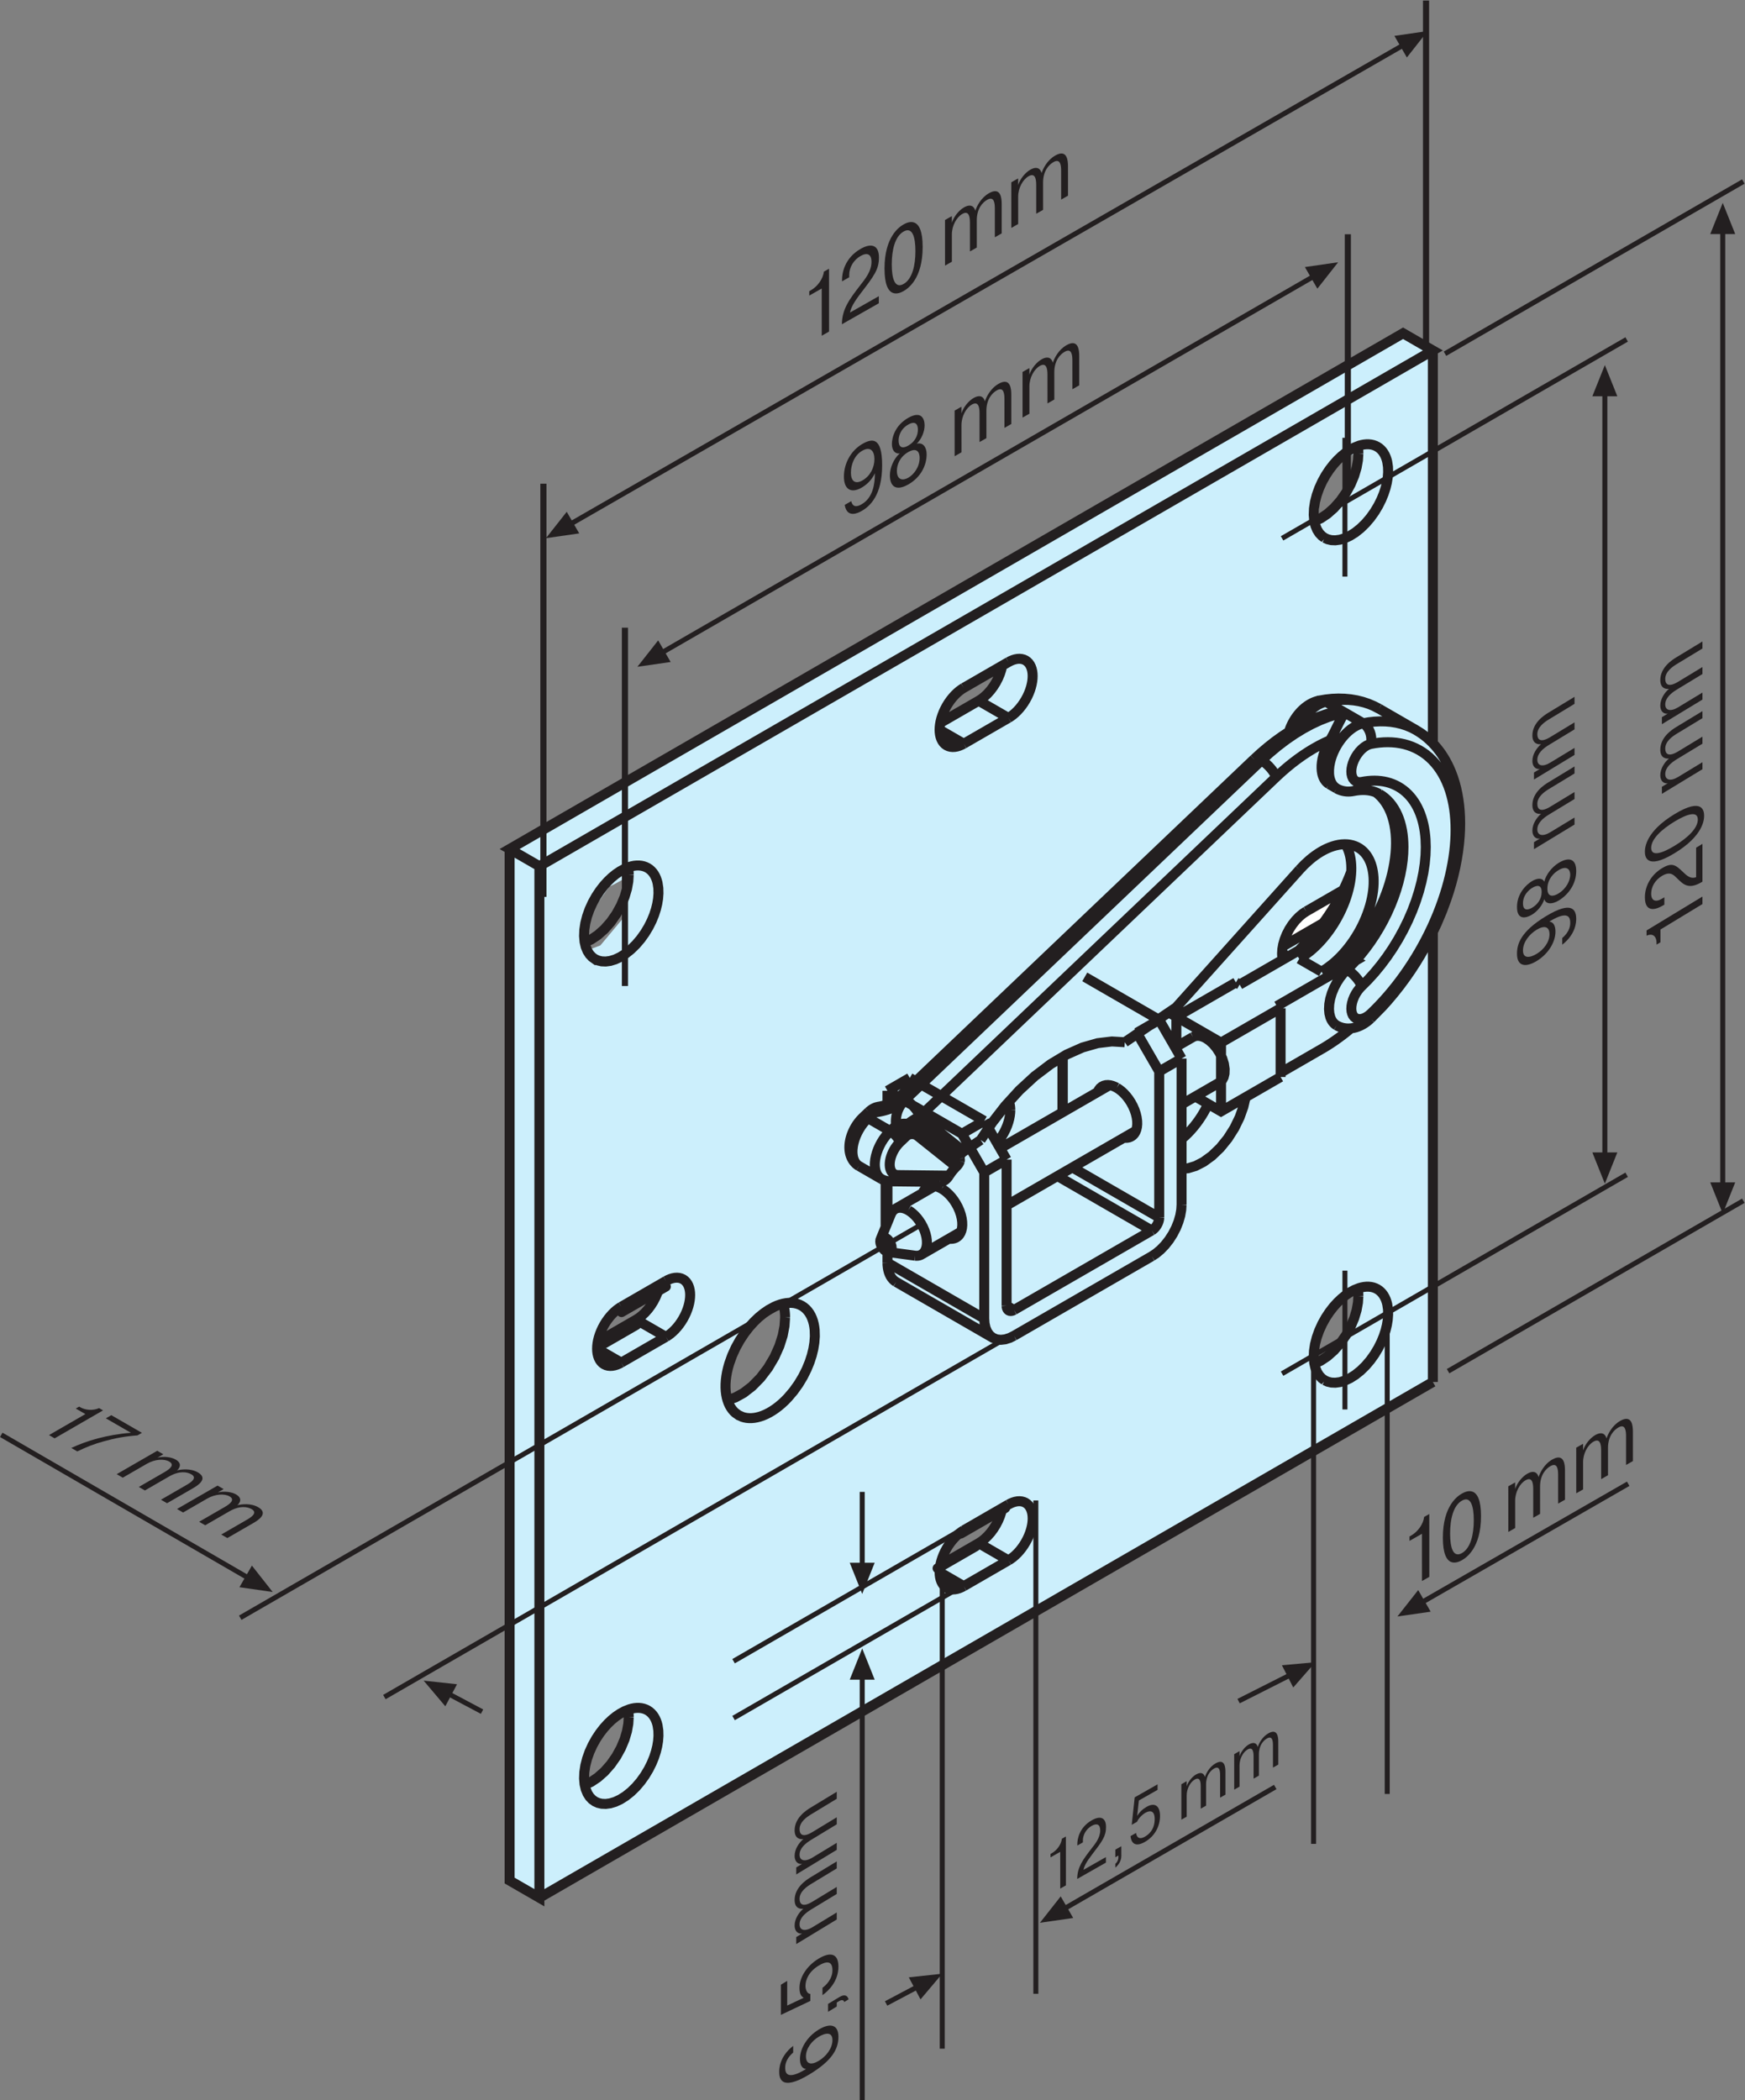
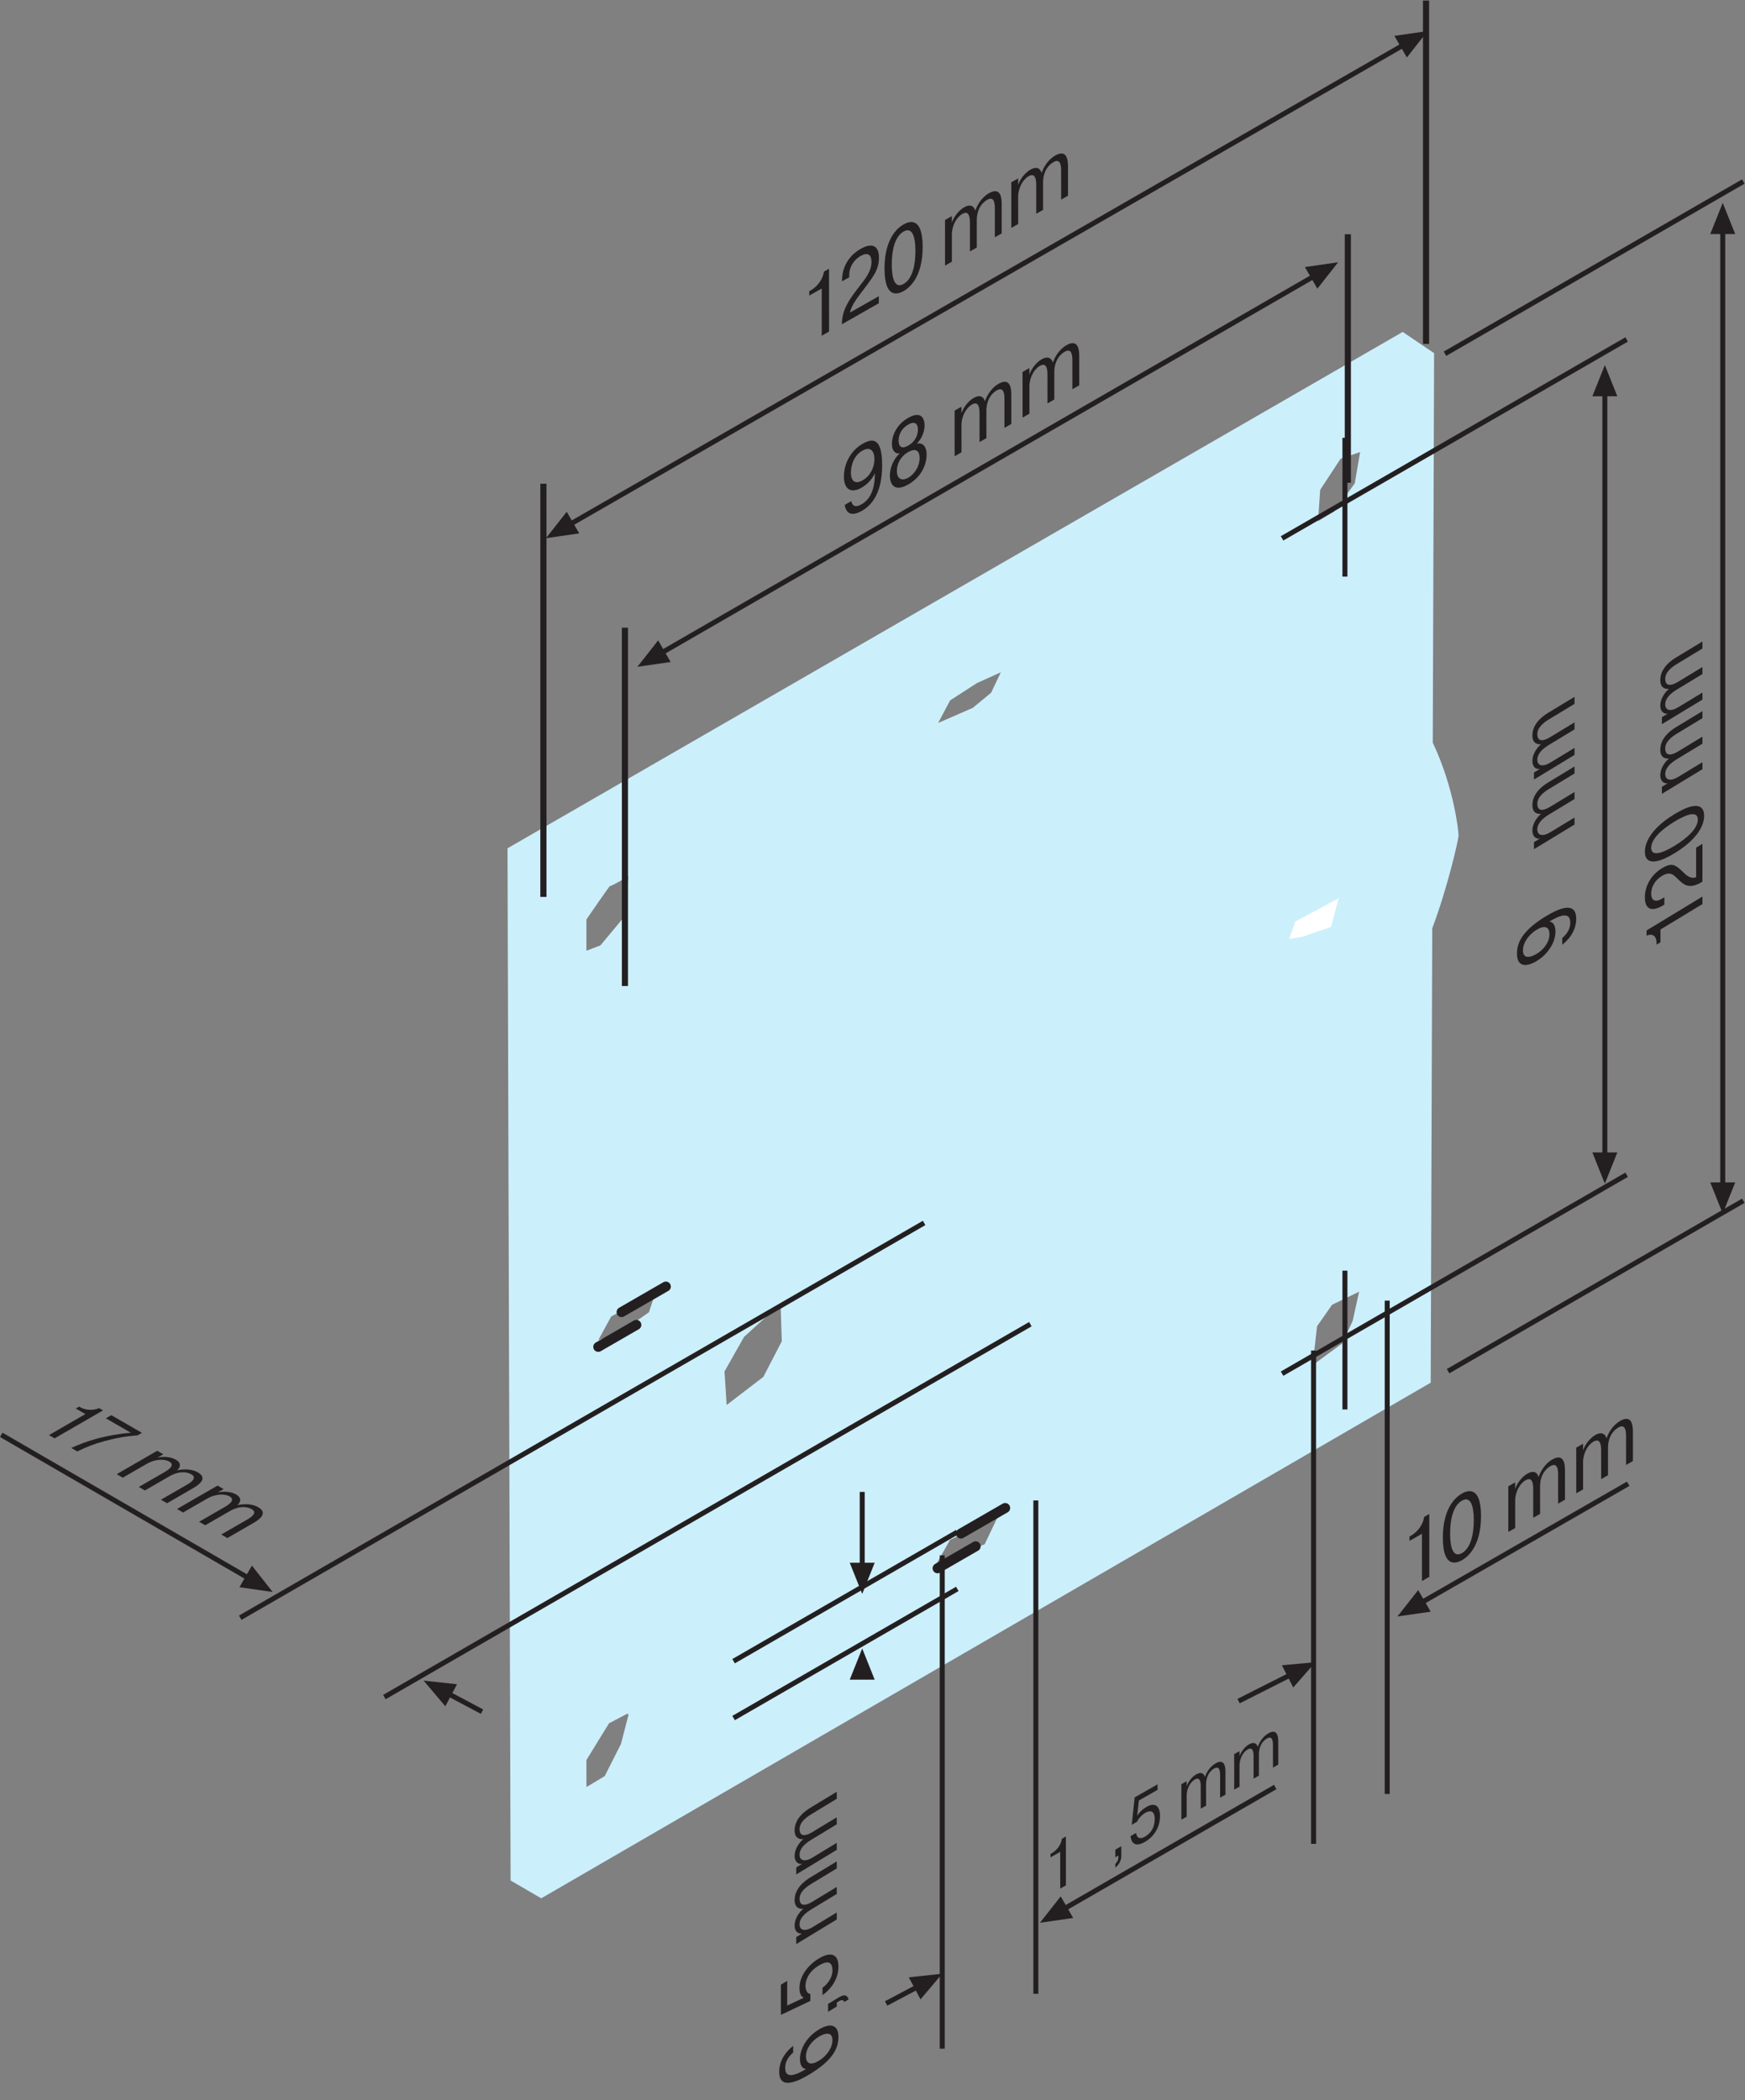
<svg xmlns="http://www.w3.org/2000/svg" xmlns:ns1="http://sodipodi.sourceforge.net/DTD/sodipodi-0.dtd" xmlns:ns2="http://www.inkscape.org/namespaces/inkscape" version="1.1" id="svg2" xml:space="preserve" width="466.027" height="560.96" viewBox="0 0 466.027 560.96" ns1:docname="Plattenlager-P_R B120 3_20_49302000010.eps">
  <rect x="0" y="0" width="466.027" height="560.96" fill="#808080" stroke="none" />
  <defs id="defs6" />
  <ns1:namedview id="namedview4" pagecolor="#ffffff" bordercolor="#666666" borderopacity="1.0" ns2:pageshadow="2" ns2:pageopacity="0.0" ns2:pagecheckerboard="0" />
  <g id="g8" ns2:groupmode="layer" ns2:label="ink_ext_XXXXXX" transform="matrix(1.333,0,0,-1.333,0,560.96)">
    <g id="g10" transform="scale(0.1)">
      <path d="m 2714.21,3239.64 -41.24,-56.31 -32.31,-19.38 4.31,62.77 40.92,62.45 39.08,13.24 z m -4.17,-1678.11 -21.53,-45.55 -58.47,-43.07 8.61,77.85 30.15,43.07 54.16,26.16 z m -724.34,1258.7 -36.92,-30.47 -69.24,-30.15 24.01,45.23 53.84,34.77 47.7,21.54 z m -12.95,-1706.27 -97.54,-40.92 28.32,49.85 95.07,45.23 z m -443.38,335.4 -73.54,-56.32 -4.31,67.08 39.09,69.24 49.53,45.21 24,12.93 2.16,-66.77 z m -229.23,129.53 -58.15,-40.92 -43.39,-15.08 25.84,47.39 88.62,47.69 z m -55.99,-864.929 -32.63,-64.602 -36.61,-21.859 v 54.148 l 45.23,73.551 36.92,19.371 2.16,-2.148 z m -69.24,1651.999 c 0,0 47.38,69.24 47.38,67.08 0,-2.15 36.93,19.38 36.93,19.38 l -12.92,-86.46 -43.39,-52 -28,-10.77 z m 1695.6,354.18 c 0.91,282.12 2.68,780.52 2.68,780.52 l -62.95,42.48 -1793.45,-1034.67 6.17,-2068.271 61.4,-35.668 1782.02,1033.179 c 0,0 2.11,598.46 3.1,910.44 31,82.17 52.71,178.45 52.67,186 -0.04,8.2 -8.66,95.17 -51.64,185.99" style="fill:#cceffc;fill-opacity:1;fill-rule:nonzero;stroke:none" id="path12" />
      <path d="m 1274.89,1553.53 -76.29,-44.05 m 135.41,120.84 -88.68,-51.19 m 768.52,-392.5 -88.68,-51.2 m 29.56,-25.59 -76.29,-44.05" style="fill:none;stroke:#231f20;stroke-width:20;stroke-linecap:round;stroke-linejoin:round;stroke-miterlimit:10;stroke-dasharray:none;stroke-opacity:1" id="path14" />
      <path d="m 2681.74,2407.25 -15.08,-56.31 -58.01,-19.94 -26,-4.34 12.62,35.05 88.63,47.7 -2.16,-2.16 v 0" style="fill:#ffffff;fill-opacity:1;fill-rule:evenodd;stroke:none" id="path16" />
-       <path d="m 1479.8,1372.54 7.44,-3.39 4.18,-1.21 4.46,-0.85 4.77,-0.43 5.05,0.01 5.33,0.48 5.58,1.01 5.8,1.51 6,2.06 6.16,2.64 6.27,3.18 6.37,3.75 6.38,4.3 6.37,4.8 6.29,5.31 6.17,5.74 6,6.16 11.32,13.3 10.19,14.24 8.82,14.71 7.36,14.72 5.87,14.33 4.43,13.65 3.12,12.75 2.04,12.48 0.97,12.71 -0.34,12.68 -0.73,6.21 -1.11,6.04 -1.53,5.84 -1.96,5.57 -2.37,5.25 -2.82,4.87 -3.24,4.45 -3.64,3.98 -4.04,3.46 -4.39,2.92 -4.72,2.34 -5.02,1.77 -5.27,1.17 -5.47,0.58 h -5.63 l -5.73,-0.56 -5.81,-1.1 -5.82,-1.59 -5.79,-2.05 -5.73,-2.48 -11.15,-6.04 -10.54,-7.21 -9.77,-7.99 -9.49,-9.09 -9.61,-10.66 -9.47,-12.26 -9.07,-13.72 -8.32,-14.99 -7.26,-15.94 -5.85,-16.47 -2.32,-8.27 -1.9,-8.21 -1.44,-8.11 -0.99,-7.91 -0.52,-7.68 -0.08,-7.38 0.39,-7.03 0.8,-6.65 1.21,-6.23 1.58,-5.78 1.93,-5.32 2.25,-4.87 2.52,-4.38 2.76,-3.91 2.96,-3.46 3.14,-2.99 6.66,-4.76 z m 89.25,223.52 0.78,-2.68 0.68,-2.69 0.59,-2.75 0.51,-2.77 0.4,-2.79 0.33,-2.81 0.26,-2.81 0.18,-2.83 0.1,-2.82 0.04,-2.83 m 0,0 -1.13,-16.94 -3.68,-19.27 -6.68,-21.07 -9.82,-21.96 -12.81,-21.65 -15.23,-19.97 -16.75,-17.06 -17.24,-13.31 -16.73,-9.18 -15.42,-5.16 m 909.81,463.42 13.03,1.22 14.8,4.48 16.14,8.25 16.79,12.18 16.54,15.89 15.31,18.86 13.22,20.79 10.48,21.47 7.49,20.96 4.59,19.48 m -75.13,-13.59 -3.93,-7.98 -4.34,-7.93 -4.71,-7.84 -5.04,-7.65 -5.37,-7.42 -5.62,-7.11 -5.86,-6.75 -6.01,-6.35 -6.16,-5.89 -6.22,-5.4 m -369.9,-7.53 5.1,6.34 4.68,6.78 4.18,7.05 3.6,7.17 3.01,7.13 2.37,6.96 1.78,6.66 1.2,6.27 0.68,5.84 0.21,5.35 m 0,0 -0.03,1.76 -0.07,1.77 -0.13,1.75 -0.18,1.75 -0.25,1.76 -0.3,1.73 -0.37,1.71 -0.43,1.68 -0.5,1.65 -0.56,1.63 m -829.32,285.47 6.2,-2.83 7.21,-1.71 8.18,-0.35 9.08,1.22 9.84,2.99 10.37,4.86 10.61,6.69 10.55,8.43 10.14,9.92 9.44,11.08 8.48,11.87 7.36,12.26 6.14,12.26 4.88,11.95 3.7,11.38 2.6,10.63 1.7,10.39 0.8,10.6 -0.28,10.56 -1.53,10.2 -1.27,4.87 -1.63,4.64 -1.99,4.38 -2.34,4.06 -2.7,3.71 -3.04,3.31 -3.36,2.89 -3.66,2.43 -3.95,1.95 -4.17,1.47 -4.39,0.98 -4.56,0.47 h -4.69 l -4.78,-0.46 -4.83,-0.91 -4.85,-1.33 -9.61,-3.78 -9.29,-5.04 -8.79,-5.99 -8.15,-6.67 -7.9,-7.56 -7.99,-8.88 -7.91,-10.23 -7.55,-11.43 -6.94,-12.49 -6.04,-13.29 -4.88,-13.72 -3.51,-13.74 -2.03,-13.34 -0.49,-12.54 0.98,-11.41 2.33,-10.02 3.47,-8.48 4.41,-6.91 5.08,-5.38 5.55,-3.96 z m 66.39,183.89 0.25,-1.48 0.22,-1.5 0.19,-1.49 0.16,-1.51 0.15,-1.5 0.1,-1.51 0.08,-1.52 0.07,-1.51 0.03,-1.51 0.01,-1.51 m 0,0 -0.81,-13.16 -2.67,-14.87 -4.83,-16.27 -7.13,-17.07 -9.36,-17.08 -11.3,-16.16 -12.68,-14.36 -13.38,-11.85 -13.36,-8.9 -12.71,-5.89 m 1482.42,810.75 6.2,-2.82 7.21,-1.72 8.18,-0.34 9.09,1.22 9.84,2.99 10.36,4.86 10.62,6.68 10.54,8.43 10.15,9.92 9.44,11.09 8.48,11.87 7.35,12.25 6.14,12.27 4.88,11.94 3.71,11.38 2.58,10.64 1.72,10.38 0.79,10.6 -0.28,10.56 -1.53,10.21 -1.28,4.87 -1.62,4.64 -1.99,4.38 -2.35,4.06 -2.69,3.71 -3.04,3.3 -3.35,2.89 -3.67,2.43 -3.94,1.97 -4.19,1.46 -4.38,0.97 -4.56,0.48 h -4.69 l -4.79,-0.47 -4.82,-0.91 -4.84,-1.32 -9.61,-3.79 -9.3,-5.03 -8.78,-5.99 -8.14,-6.67 -7.91,-7.56 -8.01,-8.89 -7.89,-10.21 -7.56,-11.45 -6.94,-12.48 -6.03,-13.3 -4.88,-13.71 -3.53,-13.75 -2.02,-13.34 -0.5,-12.54 1,-11.41 2.32,-10.01 3.48,-8.48 4.39,-6.92 5.1,-5.38 5.54,-3.96 z m 66.38,183.89 0.26,-1.48 0.22,-1.49 0.2,-1.5 0.15,-1.5 0.14,-1.51 0.11,-1.5 0.09,-1.52 0.06,-1.51 0.03,-1.52 0.02,-1.5 m 0,0 -0.82,-13.16 -2.67,-14.88 -4.83,-16.26 -7.12,-17.08 -9.37,-17.07 -11.3,-16.17 -12.69,-14.35 -13.36,-11.84 -13.37,-8.92 -12.71,-5.88 m 20.58,-1721.24 6.2,-2.82 7.21,-1.72 8.18,-0.35 9.09,1.23 9.84,2.99 10.36,4.84 10.62,6.7 10.54,8.44 10.15,9.91 9.44,11.09 8.48,11.87 7.35,12.26 6.14,12.25 4.88,11.96 3.71,11.37 2.58,10.63 1.72,10.39 0.79,10.6 -0.28,10.56 -1.53,10.21 -1.28,4.86 -1.62,4.65 -1.99,4.37 -2.35,4.07 -2.69,3.7 -3.04,3.32 -3.35,2.88 -3.67,2.44 -3.94,1.94 -4.19,1.48 -4.38,0.97 -4.56,0.48 h -4.69 l -4.79,-0.47 -4.82,-0.91 -4.84,-1.32 -9.61,-3.78 -9.3,-5.04 -8.78,-5.99 -8.14,-6.67 -7.91,-7.57 -8.01,-8.87 -7.89,-10.23 -7.56,-11.43 -6.94,-12.49 -6.03,-13.29 -4.88,-13.73 -3.53,-13.74 -2.02,-13.35 -0.5,-12.54 1,-11.39 2.32,-10.02 3.48,-8.49 4.39,-6.91 5.1,-5.37 5.54,-3.97 z m 66.38,183.9 0.26,-1.49 0.22,-1.49 0.2,-1.49 0.15,-1.51 0.14,-1.51 0.11,-1.51 0.09,-1.52 0.06,-1.5 0.03,-1.51 0.02,-1.51 m 0,0 -0.82,-13.16 -2.67,-14.88 -4.83,-16.27 -7.12,-17.07 -9.37,-17.07 -11.3,-16.16 -12.69,-14.36 -13.36,-11.84 -13.37,-8.91 -12.71,-5.89 m -1441.26,-877.242 6.2,-2.816 7.21,-1.723 8.18,-0.347 9.08,1.226 9.84,2.981 10.37,4.863 10.61,6.687 10.55,8.43 10.14,9.922 9.44,11.078 8.48,11.883 7.36,12.258 6.14,12.25 4.88,11.949 3.7,11.383 2.6,10.617 1.7,10.391 0.8,10.601 -0.28,10.57 -1.53,10.207 -1.27,4.852 -1.63,4.648 -1.99,4.383 -2.34,4.059 -2.7,3.699 -3.04,3.32 -3.36,2.879 -3.66,2.442 -3.95,1.961 -4.17,1.468 -4.39,0.973 -4.56,0.477 h -4.69 l -4.78,-0.457 -4.83,-0.922 -4.85,-1.328 -9.61,-3.782 -9.29,-5.031 -8.79,-5.988 -8.15,-6.672 -7.9,-7.57 -7.99,-8.887 -7.91,-10.211 -7.55,-11.441 -6.94,-12.489 -6.04,-13.281 -4.88,-13.73 -3.51,-13.739 -2.03,-13.351 -0.49,-12.539 0.98,-11.403 2.33,-10.019 3.47,-8.481 4.41,-6.918 5.08,-5.371 5.55,-3.961 z m 66.39,183.891 0.25,-1.481 0.22,-1.488 0.19,-1.5 0.16,-1.5 0.15,-1.519 0.1,-1.512 0.08,-1.508 0.07,-1.512 0.03,-1.507 0.01,-1.512 m 0,0 -0.81,-13.149 -2.67,-14.89 -4.83,-16.262 -7.13,-17.078 -9.36,-17.063 -11.3,-16.168 -12.68,-14.359 -13.38,-11.832 -13.36,-8.91 -12.71,-5.899 m 73.32,958.08 -4.36,-2.75 -4.47,-3.28 -4.51,-3.83 -4.51,-4.38 -4.42,-4.87 -4.26,-5.34 -4.04,-5.72 -3.71,-6.02 -3.36,-6.24 -2.94,-6.35 -2.49,-6.36 -2.01,-6.27 -1.54,-6.07 -1.05,-5.83 -0.62,-5.52 -0.19,-5.14 0.19,-4.92 0.62,-4.8 1.05,-4.6 1.54,-4.32 2.01,-3.95 2.49,-3.48 2.94,-2.96 3.36,-2.35 3.71,-1.73 4.04,-1.08 4.26,-0.41 4.42,0.24 4.51,0.83 4.51,1.37 4.47,1.87 4.36,2.3 m 0,0 89.49,51.66 m -137.97,-23.67 48.48,-27.99 m 29.83,86.12 -77.01,-44.47 m 77.01,44.47 59.66,-34.46 m 0,0 4.36,2.76 4.47,3.28 4.51,3.83 4.51,4.37 4.42,4.88 4.27,5.33 4.02,5.73 3.73,6.02 3.35,6.23 2.94,6.35 2.49,6.36 2.01,6.27 1.53,6.09 1.06,5.83 0.62,5.49 0.2,5.16 -0.2,4.92 -0.62,4.79 -1.06,4.6 -1.53,4.33 -2.01,3.95 -2.49,3.48 -2.94,2.96 -3.35,2.36 -3.73,1.72 -4.02,1.07 -4.27,0.41 -4.42,-0.23 -4.51,-0.83 -4.51,-1.38 -4.47,-1.87 -4.36,-2.29 m -12.49,-7.22 -1.88,-8.11 -2.72,-8.44 -3.6,-8.58 -4.39,-8.45 -5.05,-8.08 -5.57,-7.5 -5.92,-6.69 -6.08,-5.8 -6.06,-4.82 -5.9,-3.82 m 59.66,77.51 -89.49,-51.67 m 775.66,1291.82 -89.49,-51.67 m 0,0 -4.36,-2.74 -4.47,-3.28 -4.52,-3.84 -4.49,-4.37 -4.43,-4.87 -4.27,-5.34 -4.02,-5.71 -3.73,-6.03 -3.35,-6.24 -2.95,-6.35 -2.48,-6.36 -2.01,-6.26 -1.53,-6.1 -1.06,-5.83 -0.61,-5.51 -0.2,-5.14 0.2,-4.91 0.61,-4.8 1.06,-4.61 1.53,-4.31 2.01,-3.95 2.48,-3.48 2.95,-2.97 3.35,-2.35 3.73,-1.73 4.02,-1.07 4.27,-0.41 4.43,0.23 4.49,0.83 4.52,1.38 4.47,1.87 4.36,2.29 m 0,0 89.49,51.68 m -137.97,-23.69 48.48,-27.99 m 29.83,86.13 -77,-44.46 m 77,44.46 59.66,-34.45 m 0,0 4.37,2.74 4.46,3.28 4.52,3.84 4.5,4.37 4.43,4.88 4.25,5.33 4.03,5.72 3.73,6.02 3.37,6.24 2.93,6.34 2.49,6.37 2,6.27 1.53,6.08 1.07,5.83 0.61,5.51 0.2,5.15 -0.2,4.92 -0.61,4.8 -1.07,4.6 -1.53,4.32 -2,3.93 -2.49,3.49 -2.93,2.96 -3.37,2.36 -3.73,1.73 -4.03,1.06 -4.25,0.42 -4.43,-0.24 -4.5,-0.83 -4.52,-1.37 -4.46,-1.88 -4.37,-2.29 m -12.49,-7.2 -1.88,-8.11 -2.73,-8.45 -3.6,-8.58 -4.38,-8.45 -5.05,-8.08 -5.57,-7.5 -5.92,-6.71 -6.08,-5.79 -6.06,-4.81 -5.9,-3.82 m 656.33,-422 -7.01,-4.65 -7.23,-6.05 -7.15,-7.39 -6.77,-8.6 -6.12,-9.5 -5.16,-10.04 -4.05,-10.16 -2.84,-9.9 -1.63,-9.27 -0.51,-8.41 v -1.33 l 0.05,-1.32 0.07,-1.32 0.11,-1.32 0.12,-1.3 0.16,-1.29 0.2,-1.28 0.23,-1.27 0.26,-1.25 0.28,-1.23 m -1.48,12.91 11.94,-6.89 m 66.37,65.02 -77.01,-44.46 m 77.01,44.46 1.68,-0.97 m 2.9,3.87 -0.46,-0.32 -0.46,-0.31 -0.46,-0.31 -0.47,-0.29 -0.45,-0.3 -0.46,-0.28 -0.46,-0.28 -0.46,-0.28 -0.45,-0.27 -0.45,-0.26 m 44.51,68.76 -74.35,-42.92 m -596.67,-1188.49 -89.49,-51.68 m 0,0 -4.36,-2.73 -4.47,-3.29 -4.52,-3.83 -4.49,-4.36 -4.43,-4.89 -4.27,-5.33 -4.02,-5.71 -3.73,-6.04 -3.35,-6.23 -2.95,-6.34 -2.48,-6.36 -2.01,-6.27 -1.53,-6.1 -1.06,-5.83 -0.61,-5.5 -0.2,-5.15 0.2,-4.91 0.61,-4.81 1.06,-4.61 1.53,-4.31 2.01,-3.94 2.48,-3.48 2.95,-2.95 3.35,-2.37 3.73,-1.73 4.02,-1.07 4.27,-0.41 4.43,0.23 4.49,0.82 4.52,1.4 4.47,1.88 4.36,2.27 m 0,0 89.49,51.67 m -137.97,-23.68 48.48,-27.99 m 29.83,86.12 -77,-44.45 m 77,44.45 59.66,-34.45 m 0,0 4.37,2.75 4.46,3.28 4.52,3.84 4.5,4.36 4.43,4.88 4.25,5.34 4.03,5.72 3.73,6.02 3.37,6.25 2.93,6.34 2.49,6.37 2,6.26 1.53,6.08 1.07,5.83 0.61,5.51 0.2,5.15 -0.2,4.91 -0.61,4.81 -1.07,4.59 -1.53,4.32 -2,3.94 -2.49,3.49 -2.93,2.96 -3.37,2.36 -3.73,1.73 -4.03,1.07 -4.25,0.41 -4.43,-0.23 -4.5,-0.84 -4.52,-1.38 -4.46,-1.87 -4.37,-2.29 m -12.49,-7.2 -1.88,-8.11 -2.73,-8.45 -3.6,-8.58 -4.38,-8.46 -5.05,-8.07 -5.57,-7.49 -5.92,-6.71 -6.08,-5.8 -6.06,-4.82 -5.9,-3.82 m -186.45,726.26 v -91.54 l 0.72,0.42 m 354.29,339.74 v -111.32 m 741.36,360.87 v -901.47 m 0,2066.93 v -787.04 m 0,-1279.89 L 1080.66,405.629 M 1021,2507 V 440.078 l 59.66,-34.449 V 2472.56 M 2811.01,3540.48 1021,2507 l 59.66,-34.44 1790.01,1033.46 -59.66,34.46 z m -962.55,-1722.94 2.21,4.42 2.86,3.69 3.4,2.84 3.87,1.96 4.2,1.09 4.4,0.25 4.5,-0.51 4.47,-1.18 4.36,-1.72 4.18,-2.17 m 0,0 4.57,-2.94 4.78,-3.71 4.89,-4.53 4.89,-5.33 4.73,-6.1 4.42,-6.76 3.93,-7.26 3.31,-7.57 2.59,-7.61 1.77,-7.46 0.94,-7.07 0.17,-6.52 -0.55,-5.82 -1.18,-5.07 -1.67,-4.28 -2.07,-3.53 -1.66,-2.1 -1.94,-1.88 -2.23,-1.65 -2.52,-1.35 -2.82,-1 -3.11,-0.6 -3.36,-0.19 -3.59,0.31 m 297.8,293.73 2.22,4.43 2.84,3.67 3.41,2.84 3.87,1.97 4.2,1.1 4.41,0.24 4.49,-0.51 4.48,-1.18 4.35,-1.72 4.18,-2.16 m 0,0 4.57,-2.94 4.79,-3.7 4.89,-4.54 4.88,-5.34 4.74,-6.1 4.41,-6.76 3.94,-7.26 3.32,-7.55 2.57,-7.63 1.77,-7.45 0.95,-7.08 0.17,-6.51 -0.56,-5.83 -1.17,-5.06 -1.68,-4.29 -2.05,-3.53 -1.67,-2.09 -1.94,-1.89 -2.24,-1.64 -2.52,-1.36 -2.81,-1.01 -3.11,-0.6 -3.36,-0.16 -3.6,0.3 m -473.72,-228.82 v -21.68 m 0,163.51 v -82.96 m 0,263.94 v -27.32 m 350.54,-15.99 v 111.33 m -111.87,-498.63 v 292.81 m 305.79,176.55 v -292.81 m 44.76,25.84 v 292.81 m -395.31,-521.03 v 292.81 m -193.91,-180.86 193.91,-111.95 m 0,0 0.64,-9.63 2,-9.1 3.49,-8.14 4.99,-6.76 6.36,-5 7.52,-3.03 8.34,-0.92 8.8,1.04 8.89,2.81 8.64,4.28 m -236.1,107.78 193.91,-111.96 m -193.91,111.96 -3.35,2.26 -3.02,2.74 -2.67,3.17 -2.32,3.58 -1.92,3.94 -1.57,4.21 -1.18,4.46 -0.82,4.65 -0.49,4.76 -0.14,4.85 m 253.58,-146.4 275.97,159.32 m 0,0 8.64,5.72 8.89,7.44 8.8,9.1 8.35,10.59 7.51,11.69 6.37,12.35 4.97,12.52 3.49,12.17 2.01,11.42 0.64,10.35 m -193.93,456.44 149.17,-86.12 m -173.99,-295.71 173.99,-100.45 m 0,0 -0.16,-2.58 -0.5,-2.86 -0.87,-3.05 -1.25,-3.13 -1.59,-3.08 -1.88,-2.93 -2.08,-2.65 -2.2,-2.27 -2.22,-1.86 -2.16,-1.43 m -188.92,109.07 188.92,-109.07 m 0,0 -275.97,-159.33 m -14.91,8.62 14.91,-8.62 m 0,0 -2.16,-1.06 -2.21,-0.71 -2.21,-0.25 -2.08,0.22 -1.89,0.76 -1.59,1.26 -1.24,1.69 -0.88,2.03 -0.49,2.28 -0.16,2.4 m -89.51,344.49 -149.16,86.12 m 0,0 44.75,25.83 m 0,0 149.16,-86.12 m 395.31,124.88 -44.76,-25.84 m 0,0 -44.75,77.51 m 0,0 44.75,25.84 m 0,0 44.76,-77.51 m -350.55,-202.39 -44.76,-25.83 m 0,0 -44.75,77.51 m 0,0 44.75,25.83 m 0,0 44.76,-77.51 m -231.74,-109.21 -20.61,-50.41 m 14.79,-25.61 53.97,-7.36 m -49.97,8.05 1.64,1.43 1.21,2.37 0.51,3.29 -0.39,3.96 -1.29,4.22 -1.99,3.96 -2.37,3.33 -2.45,2.53 -2.6,1.94 -2.9,1.36 -2.94,0.42 -2.63,-0.76 -1.95,-1.89 -1.11,-2.76 -0.29,-3.19 0.39,-3.22 0.97,-3.39 1.69,-3.71 2.43,-3.7 3.02,-3.22 3.23,-2.34 3.12,-1.2 2.64,-0.14 2.06,0.71 z m 89.5,131.26 -79.21,-45.73 m 429.74,248.12 -219.42,-126.68 m 386.35,223.05 -35.8,-20.67 m 12.95,-114.31 75.58,43.64 m -426.13,-246.04 259.22,149.66 m -429.76,-248.11 79.21,45.73 m -140.41,35.41 2.03,3.95 2.62,3.28 3.09,2.52 3.51,1.75 3.8,0.95 3.98,0.2 4.07,-0.47 4.03,-1.07 3.94,-1.56 3.77,-1.96 m 0,0 4.15,-2.66 4.35,-3.38 4.45,-4.11 4.44,-4.85 4.29,-5.56 4.02,-6.14 3.58,-6.6 3.01,-6.88 2.35,-6.92 1.61,-6.79 0.86,-6.42 0.16,-5.92 -0.51,-5.3 -1.06,-4.6 -1.53,-3.91 -1.88,-3.2 -1.48,-1.87 -1.74,-1.71 -2.01,-1.49 -2.25,-1.22 -2.52,-0.92 -2.76,-0.56 -3.02,-0.19 -3.2,0.23 m 556.99,438.07 2.39,1.15 2.54,0.78 2.64,0.44 2.71,0.1 2.75,-0.23 2.75,-0.51 2.74,-0.78 2.68,-0.99 2.63,-1.21 2.54,-1.36 m 0,0 6.74,-4.6 7.1,-6.47 6.99,-8.33 6.36,-9.9 5.1,-10.88 3.41,-11.02 1.49,-10.34 -0.28,-8.99 -1.78,-7.24 -2.84,-5.47 -0.47,-0.65 -0.49,-0.61 -0.52,-0.61 -0.55,-0.58 -0.58,-0.58 -0.61,-0.55 -0.64,-0.52 -0.66,-0.49 -0.69,-0.46 -0.72,-0.44 m -604.58,-106.72 1.08,1.83 0.93,1.95 0.77,2.02 0.57,2.09 0.36,2.1 0.17,2.08 -0.06,2.04 -0.28,1.95 -0.46,1.84 -0.64,1.71 m -18.39,-16.6 0.38,1.96 0.21,2.08 0.04,2.17 -0.12,2.21 -0.31,2.23 -0.48,2.21 -0.63,2.15 -0.79,2.05 -0.91,1.92 -1.04,1.78 m -3.91,-25.33 -0.82,2.07 -1.2,2.33 -1.55,2.54 -1.88,2.63 -2.18,2.64 -2.36,2.56 -2.48,2.36 -2.47,2.06 -2.38,1.75 -2.21,1.39 m 7.91,-33.41 -0.82,2.08 -1.2,2.34 -1.55,2.53 -1.88,2.64 -2.18,2.64 -2.37,2.56 -2.47,2.33 -2.48,2.09 -2.37,1.73 -2.21,1.4 m -17.81,-95.97 1.64,-0.89 1.69,-0.81 1.74,-0.7 1.76,-0.63 1.8,-0.51 1.81,-0.44 1.85,-0.35 1.85,-0.25 1.86,-0.16 1.86,-0.06 m 15.15,12.49 -0.79,-1.98 -0.98,-1.92 -1.19,-1.84 -1.38,-1.69 -1.54,-1.5 -1.71,-1.28 -1.81,-1.01 -1.9,-0.72 -1.92,-0.43 -1.93,-0.12 m 0,0 99.74,-1.09 m -121.54,150.89 -0.37,-0.05 -0.38,-0.06 -0.38,-0.06 -0.36,-0.05 -0.37,-0.06 -0.37,-0.07 -0.36,-0.08 -0.38,-0.07 -0.37,-0.08 -0.36,-0.07 m -0.05,-0.02 v 0 0 m 0.89,0.15 -0.08,-0.01 -0.09,-0.01 -0.09,-0.02 -0.09,-0.01 -0.08,-0.01 -0.09,-0.02 -0.08,-0.01 -0.09,-0.02 -0.08,-0.01 -0.07,-0.01 m -0.05,-0.02 -1.99,-0.51 -1.93,-0.64 -1.87,-0.76 -1.84,-0.86 -1.78,-0.96 -1.74,-1.07 -1.69,-1.15 -1.62,-1.24 -1.58,-1.33 -1.53,-1.38 m 9.94,-1.56 -1.21,0.67 -1.2,0.57 -1.18,0.48 -1.15,0.38 -1.08,0.25 -1.03,0.12 -0.93,-0.01 -0.85,-0.16 -0.72,-0.31 -0.59,-0.43 m 0,0 -11.61,-11.06 m 9.93,-1.56 -1.2,0.65 -1.2,0.58 -1.19,0.5 -1.14,0.36 -1.09,0.26 -1.03,0.12 -0.94,-0.02 -0.83,-0.15 -0.72,-0.3 -0.59,-0.44 m 0,0 -0.11,-0.11 -0.11,-0.11 -0.11,-0.08 -0.1,-0.11 -0.11,-0.11 -0.1,-0.1 -0.11,-0.1 -0.11,-0.1 -0.1,-0.11 -0.11,-0.1 -0.2,-0.21 -0.22,-0.22 -0.2,-0.21 -0.21,-0.2 -0.21,-0.21 -0.21,-0.22 -0.2,-0.21 -0.21,-0.22 -0.21,-0.21 -0.2,-0.22 -0.38,-0.41 -0.39,-0.42 -0.38,-0.42 -0.38,-0.42 -0.37,-0.42 -0.38,-0.42 -0.36,-0.44 -0.38,-0.43 -0.37,-0.44 -0.36,-0.44 -0.61,-0.74 -0.6,-0.77 -0.6,-0.77 -0.59,-0.76 -0.59,-0.78 -0.57,-0.78 -0.56,-0.79 -0.57,-0.8 -0.54,-0.81 -0.54,-0.82 -0.88,-1.33 -0.85,-1.37 -0.83,-1.38 -0.79,-1.38 -0.79,-1.41 -0.75,-1.42 -0.72,-1.42 -0.7,-1.45 -0.68,-1.45 -0.65,-1.46 -1.05,-2.5 -0.97,-2.51 -0.89,-2.53 -0.8,-2.54 -0.72,-2.54 -0.63,-2.54 -0.53,-2.56 -0.44,-2.54 -0.36,-2.55 -0.26,-2.53 -0.18,-3.32 -0.03,-3.28 0.17,-3.24 0.34,-3.22 0.53,-3.13 0.73,-3.08 0.93,-2.99 1.14,-2.92 1.34,-2.8 1.56,-2.7 0.97,-1.48 1.04,-1.42 1.11,-1.39 1.17,-1.33 1.24,-1.27 1.29,-1.21 1.34,-1.14 1.41,-1.06 1.46,-0.99 1.51,-0.91 m 835.67,779.38 -1.24,3.12 -1.78,3.5 -2.32,3.79 -2.84,3.96 -3.26,3.97 -3.55,3.82 -3.71,3.53 -3.71,3.1 -3.56,2.62 -3.33,2.09 m -684.27,-713.23 -1.24,3.11 -1.78,3.51 -2.33,3.79 -2.84,3.95 -3.27,3.99 -3.55,3.82 -3.72,3.53 -3.7,3.1 -3.56,2.62 -3.32,2.09 m -18.61,-51.96 1.17,0.49 1.17,0.46 1.18,0.43 1.19,0.4 1.19,0.36 1.2,0.32 1.21,0.29 1.2,0.25 1.21,0.21 1.21,0.19 1.17,0.14 1.17,0.09 1.17,0.06 1.17,0.02 1.17,-0.01 1.15,-0.06 1.14,-0.09 1.14,-0.14 1.13,-0.19 1.1,-0.22 m -19.73,51.29 -2.82,-2.44 -3.17,-2.29 -3.49,-2.11 -3.74,-1.95 -3.93,-1.77 -4.1,-1.57 -4.18,-1.39 -4.25,-1.19 -4.22,-1 -4.16,-0.78 m -1.88,-0.36 -0.44,-0.15 -0.45,-0.21 -0.44,-0.26 -0.44,-0.31 -0.44,-0.36 -0.44,-0.4 -0.43,-0.45 -0.43,-0.47 -0.44,-0.53 -0.43,-0.58 -0.43,-0.62 -0.43,-0.66 -0.43,-0.7 -0.42,-0.74 -0.42,-0.77 -0.42,-0.81 -0.4,-0.84 -0.4,-0.89 -0.4,-0.91 -0.39,-0.95 m 63.36,26.13 713.58,679.72 m -728.48,-677.39 0.88,0.66 1.09,0.45 1.26,0.23 1.4,0.04 1.53,-0.19 1.65,-0.39 1.72,-0.55 1.77,-0.73 1.8,-0.87 1.8,-0.98 m 698.68,682.05 -713.58,-679.72 m 41.77,-55.45 82.21,-65.67 m -161.06,104.79 -0.29,-0.04 -0.27,-0.04 -0.27,-0.05 -0.3,-0.05 -0.28,-0.03 -0.28,-0.06 -0.29,-0.05 -0.29,-0.06 -0.29,-0.06 -0.3,-0.08 0.19,0.04 0.19,0.04 0.19,0.04 0.19,0.04 0.18,0.04 0.19,0.03 0.18,0.04 0.19,0.03 0.19,0.03 0.19,0.03 m 985.05,176.42 23.46,23.86 10.3,11.44 12.66,14.98 12.47,15.78 12.02,16.32 10.31,14.91 9.89,15.29 9.46,15.57 9.03,15.87 12.19,23.26 11.15,23.66 10.07,23.92 8.91,24.07 5.31,16.14 4.77,16.14 4.21,16.07 3.66,16.02 3.08,15.9 2.5,15.76 1.91,15.59 1.32,15.37 0.64,12.67 0.22,12.48 -0.23,12.43 -0.65,12.21 -1.09,11.96 -1.56,11.7 -1.97,11.43 -2.41,11.14 -2.89,10.85 -3.33,10.53 -3.79,10.19 -4.24,9.86 -3.38,6.95 -3.62,6.75 -3.87,6.54 -4.09,6.33 -4.32,6.09 -4.57,5.85 -4.77,5.62 -5.01,5.35 -5.23,5.09 -5.44,4.81 -2.03,1.68 -2.05,1.64 -2.09,1.61 -2.11,1.56 -2.14,1.53 -2.15,1.48 -2.19,1.45 -2.21,1.41 -2.22,1.37 -2.27,1.33 m -91.09,-27.5 0.77,4.29 0.28,4.68 -0.28,4.97 -0.9,5.07 -1.51,4.99 -2.08,4.67 -2.55,4.19 -2.89,3.58 -3.1,2.88 -3.17,2.17 m -53.13,-130.6 3.11,-1.65 3.24,-1.39 3.31,-1.13 3.39,-0.89 3.45,-0.63 3.48,-0.4 3.5,-0.13 3.49,0.11 3.48,0.34 3.44,0.59 m 0,0 6.38,1.08 6.11,0.67 5.86,0.27 5.56,-0.13 5.32,-0.48 5.05,-0.86 4.79,-1.19 4.54,-1.51 4.28,-1.82 4.04,-2.12 m -35.78,24.21 -0.73,-2.55 -0.93,-2.48 -1.15,-2.41 -1.38,-2.26 -1.58,-2.08 -1.78,-1.85 -1.97,-1.59 -2.11,-1.29 -2.22,-0.97 -2.3,-0.64 m 51.18,164.85 -10.58,5.57 -11,4.67 -11.38,3.8 -11.71,2.93 -12.01,2.05 -12.27,1.19 -12.47,0.33 -12.64,-0.51 -12.78,-1.37 -12.85,-2.21 m -34.15,-493.66 -0.11,-0.11 -0.11,-0.1 -0.11,-0.11 -0.1,-0.11 -0.12,-0.1 -0.1,-0.11 -0.11,-0.11 -0.11,-0.11 -0.1,-0.1 -0.12,-0.11 -0.22,-0.21 -0.22,-0.22 -0.22,-0.22 -0.2,-0.22 -0.22,-0.22 -0.22,-0.22 -0.21,-0.22 -0.22,-0.22 -0.22,-0.23 -0.2,-0.21 -0.32,-0.35 -0.33,-0.34 -0.32,-0.35 -0.32,-0.35 -0.31,-0.35 -0.32,-0.36 -0.32,-0.35 -0.32,-0.36 -0.3,-0.36 -0.3,-0.36 m 6.4,6.79 0.47,0.38 0.53,0.33 0.59,0.26 0.65,0.2 0.69,0.13 0.73,0.06 h 0.79 l 0.83,-0.06 0.87,-0.12 0.9,-0.19 m 91.06,150.07 -2.11,-5.6 -2.22,-5.58 -2.32,-5.58 -2.4,-5.57 -2.49,-5.55 -2.58,-5.53 -2.68,-5.51 -2.75,-5.48 -2.85,-5.44 -2.92,-5.41 -6.13,-10.78 -6.44,-10.58 -6.73,-10.37 -7,-10.11 -7.25,-9.85 -7.48,-9.54 -7.69,-9.21 -7.86,-8.85 -8.03,-8.47 -8.18,-8.05 m 34.15,493.66 -0.09,-0.01 -0.09,-0.02 -0.08,-0.02 -0.09,-0.01 -0.09,-0.02 -0.09,-0.02 -0.08,-0.02 -0.08,-0.02 -0.1,-0.02 -0.09,-0.02 -0.04,-0.01 h -0.04 l -0.04,-0.02 -0.05,-0.01 -0.03,-0.01 h -0.06 l -0.04,-0.02 h -0.05 l -0.04,-0.01 -0.04,-0.01 -0.05,-0.02 -0.03,-0.01 h -0.06 l -0.04,-0.02 -0.04,-0.01 h -0.04 l -0.05,-0.02 h -0.04 l -0.04,-0.02 h -0.06 l -0.21,-0.06 -0.22,-0.04 -0.21,-0.06 -0.22,-0.06 -0.21,-0.05 -0.22,-0.05 -0.21,-0.07 -0.22,-0.05 -0.22,-0.06 -0.21,-0.06 -0.12,-0.02 -0.11,-0.03 -0.1,-0.04 -0.11,-0.04 -0.1,-0.02 -0.13,-0.03 -0.1,-0.03 -0.1,-0.03 -0.12,-0.04 -0.11,-0.03 -0.37,-0.11 -0.36,-0.11 -0.38,-0.12 -0.37,-0.13 -0.37,-0.11 -0.37,-0.13 -0.38,-0.13 -0.36,-0.13 -0.37,-0.13 -0.38,-0.13 -0.25,-0.1 -0.27,-0.11 -0.26,-0.09 -0.26,-0.1 -0.26,-0.1 -0.27,-0.11 -0.25,-0.1 -0.27,-0.11 -0.25,-0.1 -0.27,-0.11 -0.52,-0.24 -0.52,-0.22 -0.53,-0.24 -0.52,-0.24 -0.51,-0.24 -0.53,-0.24 -0.51,-0.26 -0.51,-0.26 -0.51,-0.25 -0.52,-0.27 -0.6,-0.33 -0.6,-0.33 -0.6,-0.33 -0.59,-0.34 -0.6,-0.35 -0.59,-0.35 -0.58,-0.36 -0.6,-0.37 -0.58,-0.36 -0.58,-0.38 -0.59,-0.38 -0.58,-0.4 -0.58,-0.4 -0.56,-0.42 -0.59,-0.41 -0.57,-0.41 -0.57,-0.43 -0.57,-0.42 -0.56,-0.44 -0.55,-0.44 -0.57,-0.44 -0.57,-0.46 -0.54,-0.46 -0.56,-0.47 -0.55,-0.47 -0.55,-0.48 -0.53,-0.47 -0.56,-0.49 -0.52,-0.49 -0.54,-0.5 -1.65,-1.59 -1.61,-1.63 -1.59,-1.69 -1.55,-1.74 -1.51,-1.77 -1.48,-1.82 -1.43,-1.87 -1.4,-1.88 -1.35,-1.93 -1.32,-1.96 -0.84,-1.32 -0.83,-1.32 -0.79,-1.34 -0.8,-1.34 -0.76,-1.36 -0.75,-1.37 -0.72,-1.38 -0.7,-1.39 -0.68,-1.4 -0.66,-1.4 -0.55,-1.25 -0.56,-1.25 -0.51,-1.26 -0.51,-1.27 -0.5,-1.27 -0.47,-1.28 -0.45,-1.28 -0.43,-1.28 -0.41,-1.28 -0.4,-1.29 m 74.02,60.09 -1.21,0.65 -1.22,0.57 -1.27,0.49 -1.29,0.42 -1.34,0.31 -1.35,0.22 -1.37,0.11 -1.36,0.01 -1.39,-0.1 -1.37,-0.22 m -904.42,-836.77 -4.71,-4.83 -4.59,-5.45 -4.37,-5.98 -4.03,-6.45 -3.62,-6.76 -3.09,-6.91 -2.51,-6.94 -1.9,-6.83 -1.28,-6.54 -0.68,-6.17 -0.14,-4.31 0.17,-4.22 0.5,-4.07 0.81,-3.89 1.17,-3.64 1.5,-3.33 1.81,-3.01 2.12,-2.63 2.39,-2.21 2.64,-1.8 m 0,0 44.75,-25.84 m 0,0 -2.64,1.81 -2.39,2.21 -2.12,2.63 -1.81,2.99 -1.5,3.35 -1.16,3.63 -0.82,3.89 -0.5,4.08 -0.17,4.21 0.14,4.31 0.68,6.17 1.29,6.54 1.89,6.83 2.51,6.93 3.1,6.93 3.61,6.76 4.03,6.44 4.38,5.98 4.59,5.45 4.7,4.83 m 139.29,-60.32 -0.3,-1.08 -0.41,-1.09 -0.51,-1.12 -0.59,-1.13 -0.68,-1.13 -0.78,-1.15 -0.85,-1.15 -0.95,-1.13 -1.01,-1.14 -1.1,-1.12 m -14.33,-17.86 -0.71,-1.06 -0.72,-1.05 -0.76,-1 -0.77,-0.97 -0.79,-0.93 -0.82,-0.88 -0.84,-0.85 -0.86,-0.78 -0.91,-0.74 -0.91,-0.69 -0.66,-0.46 -0.69,-0.43 -0.68,-0.39 -0.69,-0.38 -0.71,-0.34 -0.69,-0.31 -0.72,-0.27 -0.71,-0.24 -0.71,-0.21 -0.7,-0.17 -0.3,-0.06 -0.31,-0.05 -0.3,-0.05 -0.29,-0.04 -0.3,-0.04 -0.3,-0.03 -0.28,-0.01 -0.29,-0.01 -0.3,-0.01 -0.27,0.01 m 47.72,61.1 -0.96,-0.67 -0.9,-0.69 -0.86,-0.7 -0.81,-0.72 -0.75,-0.74 -0.71,-0.75 -0.62,-0.76 -0.59,-0.8 -0.51,-0.81 -0.45,-0.83 -0.29,-0.57 -0.25,-0.6 -0.21,-0.6 -0.18,-0.6 -0.16,-0.61 -0.12,-0.61 -0.07,-0.61 -0.04,-0.6 v -0.6 l 0.03,-0.59 0.01,-0.16 0.02,-0.15 0.02,-0.15 0.02,-0.16 0.01,-0.15 0.03,-0.16 0.04,-0.15 0.03,-0.15 0.03,-0.15 0.04,-0.16 m 0,0 0.07,-0.41 0.05,-0.43 0.06,-0.43 0.03,-0.45 0.02,-0.48 v -0.46 l -0.03,-0.48 -0.05,-0.47 -0.06,-0.48 -0.11,-0.47 m 589.62,805.4 0.91,0.66 1.07,0.45 1.26,0.23 1.41,0.04 1.53,-0.2 1.63,-0.37 1.72,-0.57 1.78,-0.72 1.8,-0.87 1.79,-0.98 16.05,14.65 16.43,13.73 16.73,12.73 16.94,11.63 17.03,10.44 17.02,9.2 16.93,7.89 16.73,6.56 16.42,5.2 16.03,3.85 m -37.1,-3.66 -14.68,-5.02 -14.71,-5.97 -14.69,-6.91 -14.68,-7.81 -14.59,-8.67 -14.49,-9.52 -14.36,-10.34 -14.18,-11.14 -13.98,-11.88 -13.75,-12.63 m -693.85,-731.01 2.54,0.47 2.49,0.25 2.42,0.07 2.37,-0.12 2.26,-0.33 2.2,-0.52 2.09,-0.7 2,-0.91 1.89,-1.09 1.78,-1.28 -0.67,1.82 -0.47,1.94 -0.25,2.04 -0.02,2.08 0.18,2.11 0.4,2.08 0.59,2.03 0.76,1.95 0.9,1.85 1.02,1.71 -1.06,-0.51 -1.05,-0.52 -1.03,-0.52 -1.02,-0.54 -1.01,-0.55 -1.02,-0.56 -0.99,-0.59 -1.01,-0.59 -1,-0.59 -1.01,-0.61 -0.92,-0.55 -0.92,-0.57 -0.93,-0.59 -0.95,-0.6 -0.97,-0.62 -0.99,-0.65 -1.03,-0.7 -1.05,-0.72 -1.09,-0.76 -1.11,-0.81 -0.41,-0.29 -0.41,-0.32 -0.42,-0.3 -0.42,-0.32 -0.43,-0.32 -0.44,-0.33 -0.44,-0.35 -0.44,-0.36 -0.46,-0.35 -0.45,-0.36 z m -68.19,22.83 -11.62,-11.06 44.75,-25.84 m 11.62,11.07 -0.1,1.2 -0.1,1.19 -0.08,1.22 -0.06,1.21 -0.03,1.21 -0.02,1.22 v 1.22 l 0.02,1.22 0.05,1.22 0.07,1.23 0.16,1.93 0.21,1.94 0.28,1.95 0.34,1.94 0.42,1.95 0.48,1.95 0.54,1.95 0.64,1.95 0.7,1.94 0.78,1.93 0.98,2.16 1.07,2.14 1.17,2.12 1.29,2.1 1.38,2.08 1.49,2.04 1.59,2 1.68,1.96 1.78,1.92 1.88,1.87 -1.97,-1.81 -2.07,-1.75 -2.15,-1.7 -2.24,-1.63 -2.3,-1.56 -2.38,-1.51 -2.43,-1.43 -2.49,-1.37 -2.52,-1.31 -2.58,-1.22 -2.34,-1.03 -2.36,-0.98 -2.4,-0.94 -2.41,-0.87 -2.43,-0.83 -2.45,-0.77 -2.46,-0.73 -2.47,-0.68 -2.49,-0.62 -2.49,-0.59 -1.59,-0.35 -1.59,-0.33 -1.59,-0.31 -1.59,-0.31 -1.59,-0.29 -1.59,-0.26 -1.61,-0.26 -1.59,-0.24 -1.6,-0.22 -1.59,-0.23 m 33.13,-36.9 11.62,11.07 m 135.89,-51.83 33.57,22.78 m 592.03,727.23 -713.57,-679.73 87.97,-70.28 m 733.46,823.81 -10.89,-4.93 -10.96,-5.54 -10.98,-6.11 -10.98,-6.68 -10.95,-7.22 -10.87,-7.74 -10.79,-8.23 -10.65,-8.7 -10.49,-9.13 -10.3,-9.52 m -655.33,-798.67 1.29,1.98 1.31,1.93 1.36,1.9 1.41,1.87 1.42,1.82 1.46,1.78 1.48,1.72 1.52,1.68 1.53,1.62 1.55,1.56 m -112.58,49.22 -3.14,-3.21 -3.07,-3.62 -2.91,-4.01 -2.69,-4.29 -2.4,-4.5 -2.06,-4.62 -1.67,-4.62 -1.27,-4.55 -0.86,-4.36 -0.45,-4.12 -0.08,-3.93 0.32,-3.8 0.73,-3.56 1.18,-3.25 1.55,-2.84 1.96,-2.4 2.29,-1.86 2.57,-1.33 2.76,-0.79 2.91,-0.28 102.58,-1.14 m -86.63,78.16 -11.62,-11.08 m 35.13,12.64 -1.29,0.93 -1.36,0.78 -1.45,0.66 -1.51,0.52 -1.59,0.37 -1.65,0.24 -1.7,0.08 -1.75,-0.05 -1.81,-0.18 -1.84,-0.34 -0.37,-0.09 -0.36,-0.1 -0.37,-0.13 -0.37,-0.13 -0.38,-0.17 -0.37,-0.16 -0.38,-0.19 -0.38,-0.19 -0.38,-0.22 -0.38,-0.22 -0.39,-0.25 -0.39,-0.25 -0.39,-0.28 -0.39,-0.28 -0.37,-0.29 -0.4,-0.3 -0.37,-0.32 -0.38,-0.33 -0.37,-0.33 -0.37,-0.34 m 100.96,-60.3 -77.45,61.86 m 839.63,696.19 -2.49,1.65 -2.32,1.98 -2.14,2.3 -1.92,2.61 -1.67,2.89 -1.43,3.15 -1.18,3.39 -0.92,3.6 -0.67,3.78 -0.4,3.93 -0.05,8.14 0.86,8.32 1.63,8.26 1.65,6.03 2.12,6.27 2.59,6.43 3.08,6.5 3.53,6.5 3.98,6.37 4.35,6.14 4.68,5.81 4.93,5.38 5.12,4.87 5.19,4.29 5.2,3.68 5.12,3.03 4.99,2.38 4.76,1.76 4.54,1.16 m -68.05,-121.99 14.92,-8.61 m -14.92,8.61 -2.27,1.48 -2.06,1.7 -1.88,1.9 -1.68,2.06 -1.5,2.23 -1.29,2.36 -1.13,2.45 -0.94,2.55 -0.79,2.61 -0.62,2.66 -0.75,4.79 -0.34,5.33 0.08,5.86 0.63,6.34 1.17,6.78 1.8,7.14 2.4,7.37 3.02,7.52 3.6,7.48 4.15,7.34 m 29.15,55.58 -0.47,-0.89 -0.52,-0.95 -0.53,-1 -0.59,-1.04 -0.61,-1.11 -0.65,-1.16 -0.67,-1.2 -0.7,-1.26 -0.73,-1.32 -0.74,-1.36 -0.47,-0.87 -0.48,-0.89 -0.5,-0.93 -0.48,-0.94 -0.51,-0.95 -0.5,-0.99 -0.52,-1 -0.51,-1.01 -0.53,-1.04 -0.54,-1.06 -0.56,-1.1 -0.56,-1.12 -0.57,-1.14 -0.57,-1.15 -0.59,-1.18 -0.6,-1.2 -0.6,-1.21 -0.6,-1.24 -0.62,-1.25 -0.63,-1.27 -1.04,-2.14 -1.07,-2.19 -1.09,-2.22 -1.13,-2.25 -1.17,-2.29 -1.2,-2.3 -1.25,-2.34 -1.3,-2.33 -1.33,-2.34 -1.42,-2.35 m -8.13,77.1 -5.3,-1.4 -5.61,-2.23 -5.88,-3.07 -6.03,-3.96 -6.04,-4.81 -5.96,-5.61 -5.72,-6.28 -5.36,-6.85 -4.9,-7.27 -4.35,-7.49 m 44.67,19.22 0.27,0.27 0.28,0.22 0.28,0.22 0.3,0.19 0.3,0.18 0.3,0.15 0.31,0.16 0.31,0.14 0.31,0.14 0.33,0.13 1.47,0.61 1.48,0.57 1.5,0.56 1.51,0.51 1.52,0.49 1.5,0.46 1.53,0.44 1.54,0.41 1.53,0.38 1.54,0.36 2.95,0.6 2.95,0.51 2.98,0.42 2.97,0.31 2.98,0.22 2.97,0.12 2.96,0.02 2.97,-0.09 2.97,-0.18 2.95,-0.29 m 52.73,-603.36 8.58,8.39 8.57,8.8 8.52,9.18 8.46,9.55 8.38,9.94 8.27,10.29 8.14,10.63 7.99,10.95 7.82,11.26 7.62,11.54 7.4,11.78 7.18,12.03 6.9,12.23 6.64,12.4 6.34,12.56 6.03,12.67 5.69,12.76 5.36,12.81 5,12.82 4.63,12.83 4.27,12.78 3.9,12.69 3.5,12.63 3.13,12.47 2.74,12.32 2.33,12.14 2,11.92 1.59,11.7 1.21,11.45 0.87,11.17 0.52,10.89 0.15,10.59 -0.15,10.39 -0.52,10.31 -0.87,10.17 -1.21,10.03 -1.59,9.85 -2,9.66 -2.33,9.42 -2.74,9.15 -3.13,8.88 -3.5,8.56 -3.9,8.21 -4.27,7.86 -4.63,7.47 -5,7.05 -5.36,6.62 -5.69,6.18 -6.03,5.71 -6.34,5.24 -6.64,4.75 -6.9,4.24 -7.18,3.75 -7.4,3.24 -7.62,2.73 -7.82,2.23 -7.99,1.72 -8.14,1.23 -8.27,0.73 -8.38,0.26 -8.46,-0.2 -8.52,-0.66 -8.57,-1.1 -8.58,-1.52 -4.21,-1.22 -4.53,-2.12 -4.72,-3.07 -4.75,-3.98 -4.56,-4.78 -4.19,-5.4 -3.67,-5.8 -3.02,-5.96 -2.34,-5.86 -1.63,-5.58 -1.05,-5.46 -0.42,-5.48 0.3,-5.28 1.07,-4.86 1.86,-4.19 2.57,-3.35 3.2,-2.39 3.65,-1.38 3.91,-0.44 4.01,0.43 6.49,1.14 6.5,0.83 6.45,0.5 6.41,0.16 6.35,-0.2 6.26,-0.56 6.18,-0.92 6.04,-1.31 5.93,-1.68 5.78,-2.09 5.61,-2.44 5.43,-2.85 5.24,-3.22 5.02,-3.59 4.81,-3.97 4.56,-4.33 4.31,-4.67 4.07,-5.02 3.78,-5.35 3.52,-5.65 3.23,-5.95 2.94,-6.23 2.66,-6.48 2.36,-6.72 2.08,-6.94 1.78,-7.14 1.49,-7.3 1.21,-7.48 0.93,-7.6 0.66,-7.7 0.51,-15.68 -0.51,-16.27 -1.59,-17.13 -2.7,-17.91 -3.86,-18.52 -5.02,-19.01 -6.17,-19.31 -7.3,-19.43 -8.38,-19.36 -9.37,-19.11 -10.26,-18.67 -11.04,-18.05 -11.71,-17.25 -12.22,-16.35 -12.61,-15.33 -12.86,-14.19 -12.99,-13.03 m -407,-66.38 35.3,23.95 247.33,275.97 m -350.09,-345.68 49.46,33.55 m -338.25,-229.46 23.01,34.68 26.02,33.53 28.62,31.37 30.62,28.21 31.85,24.12 32.22,19.34 31.74,14.09 30.43,8.69 28.41,3.4 25.87,-1.52 m 103.34,50.88 v -59.68 m 89.5,-129.8 v 137.81 m 254.81,172.95 11.64,13.54 10.78,13.81 9.88,13.89 8.97,13.85 9.44,16.05 9.03,17.17 8.45,18.21 3.93,9.45 3.73,9.66 3.48,9.83 3.21,10 2.91,10.12 2.6,10.19 2.26,10.26 1.89,10.27 1.49,10.24 1.11,10.18 0.68,10.07 0.25,9.91 -0.19,9.71 -0.61,9.47 -1.08,9.2 -1.52,8.87 -1.97,8.52 -2.38,8.13 -2.81,7.7 -3.2,7.24 -3.6,6.78 -3.96,6.29 -4.3,5.77 -4.61,5.27 -4.89,4.74 -5.17,4.22 m -40.51,-337.22 10.15,11.74 9.93,12.52 9.63,13.23 9.21,13.87 8.74,14.42 8.17,14.86 7.52,15.18 6.81,15.39 6.07,15.47 5.26,15.42 4.43,15.27 3.6,14.97 2.76,14.59 1.93,14.12 1.15,13.54 0.37,12.92 -0.19,8.61 -0.53,8.51 -0.89,8.35 -1.27,8.2 -1.67,7.99 -2.06,7.74 -2.46,7.46 -2.85,7.13 -3.25,6.79 -3.63,6.42 -4.01,5.99 -4.39,5.57 -4.74,5.1 -5.06,4.63 -5.38,4.12 -5.69,3.62 m -69.98,-216.68 -4.6,-8.21 -4.79,-8.07 -4.94,-7.92 -5.1,-7.75 -5.23,-7.56 -5.35,-7.34 -5.45,-7.15 -5.54,-6.91 -5.6,-6.67 -5.67,-6.42 m 86.47,-94.47 -1.24,3.12 -1.8,3.49 -2.32,3.79 -2.83,3.95 -3.27,3.97 -3.56,3.83 -3.71,3.52 -3.71,3.1 -3.57,2.62 -3.31,2.08 m 29.32,-33.47 -4.01,-4.21 -3.91,-4.95 -3.65,-5.6 -3.2,-6.07 -2.57,-6.33 -1.86,-6.34 -1.07,-6.09 -0.3,-5.62 0.42,-5 1.05,-4.25 1.63,-3.69 2.34,-3.17 3.02,-2.46 3.67,-1.57 4.19,-0.56 4.56,0.49 4.75,1.49 4.72,2.39 4.53,3.1 4.21,3.64 m -68.56,-23.62 0.21,-0.12 0.2,-0.12 0.21,-0.11 0.2,-0.11 0.21,-0.12 0.2,-0.1 0.22,-0.12 0.2,-0.1 0.21,-0.12 0.2,-0.11 0.67,-0.32 0.65,-0.31 0.66,-0.31 0.68,-0.3 0.66,-0.28 0.69,-0.28 0.67,-0.27 0.69,-0.25 0.68,-0.24 0.7,-0.23 1.53,-0.47 1.56,-0.42 1.57,-0.36 1.58,-0.3 1.59,-0.25 1.59,-0.21 1.6,-0.14 1.61,-0.1 1.6,-0.04 1.6,0.01 4.77,0.32 4.7,0.75 4.65,1.15 4.54,1.55 4.46,1.9 4.34,2.24 4.21,2.57 4.06,2.85 3.92,3.13 3.74,3.38 m 0,0 0.55,0.64 0.43,0.73 0.31,0.84 0.19,0.92 0.09,1.02 -0.01,1.06 -0.13,1.13 -0.21,1.17 -0.3,1.23 -0.39,1.24 m -142.89,288.34 9.64,10.09 10.42,9.54 5.48,4.49 5.63,4.23 5.77,3.98 5.87,3.67 5.95,3.34 6.02,2.95 6.05,2.57 6.03,2.14 6,1.7 5.93,1.25 5.82,0.76 5.7,0.29 5.53,-0.19 5.33,-0.69 5.11,-1.16 4.86,-1.61 4.6,-2.06 4.3,-2.48 4.02,-2.88 3.71,-3.26 3.39,-3.59 3.05,-3.91 2.75,-4.17 2.42,-4.42 2.12,-4.63 1.82,-4.8 1.52,-4.95 1.23,-5.05 0.99,-5.27 0.75,-5.58 0.51,-5.89 0.2,-6.2 -0.06,-6.51 -0.37,-6.77 -0.7,-7.04 -1.05,-7.28 -1.37,-7.5 -1.74,-7.67 -2.08,-7.81 -2.44,-7.92 -2.8,-8 -3.13,-8.01 -3.46,-8.01 -3.76,-7.94 -4.05,-7.85 -4.35,-7.69 -4.57,-7.52 -4.79,-7.3 -4.98,-7.03 -5.14,-6.74 -5.26,-6.45 -5.35,-6.1 -5.43,-5.74 -5.46,-5.38 -5.47,-5 -5.44,-4.62 -10.74,-8.09 -10.41,-6.61 m -44.75,25.83 10.4,6.6 10.74,8.11 5.44,4.61 5.47,5 5.46,5.38 5.43,5.75 5.35,6.09 5.27,6.45 5.14,6.75 4.98,7.03 4.79,7.3 4.58,7.51 4.33,7.7 4.06,7.85 3.78,7.94 3.45,8 3.13,8.02 2.78,8 2.45,7.91 2.08,7.82 1.73,7.68 1.39,7.48 1.03,7.28 0.71,7.05 0.37,6.77 0.07,6.5 -0.22,6.2 -0.5,5.9 -0.75,5.59 -0.99,5.26 -1.61,6.34 -2.05,6.16 -2.53,5.91 -3.02,5.59 m -17.78,-362.95 -1.78,1.13 -1.67,1.28 -1.56,1.42 -1.45,1.52 -1.33,1.64 -1.2,1.76 -1.11,1.84 -0.97,1.93 -0.87,1.99 -0.76,2.07 -1.83,7.45 -0.75,8.72 0.52,9.84 1.88,10.67 3.25,11.1 4.52,11.09 5.59,10.62 6.37,9.79 6.84,8.66 7.03,7.37 m 0,0 1.75,1.69 1.75,1.71 1.75,1.72 1.75,1.76 1.74,1.79 1.74,1.81 1.75,1.82 1.74,1.85 1.74,1.88 1.73,1.91 m -150.4,-233.24 -119.34,-68.91 -51.68,29.86 m 253.05,95.03 -82.03,-47.37 m 37.28,228.22 44.75,-25.83 m -89.5,-68.9 157.87,91.14 -14.93,8.61 -53.44,-30.85 m -171.54,-21.53 -119.33,-68.9 89.5,-51.67 119.34,68.89 m 81.1,135.46 -5.29,3.05 -157.86,-91.14 m 0,0 -7.46,4.31 m 89.51,-189.47 v 137.79 m 0,0 -7.47,4.31 m 148.3,-44.65 -5.83,-4.79 -5.84,-4.66 -5.85,-4.51 -5.88,-4.37 -5.89,-4.24 -5.9,-4.08 -5.91,-3.94 -5.91,-3.78 -5.89,-3.63 -5.9,-3.47 m 8.76,695.93 37.28,-21.52 m 69.24,7.53 -9.46,4.95 -9.85,4.13 -10.17,3.33 -10.47,2.52 -10.72,1.72 -10.92,0.94 -11.11,0.18 -11.21,-0.56 -11.29,-1.27 -11.32,-1.95 m 181.1,-57.05 -74.58,43.06 m -69.24,-7.53 37.3,-21.54 11.32,1.95 11.29,1.27 11.22,0.55 11.09,-0.18 10.93,-0.93 10.72,-1.73 10.47,-2.52 10.18,-3.32 9.85,-4.13 9.45,-4.95" style="fill:none;stroke:#231f20;stroke-width:20;stroke-linecap:butt;stroke-linejoin:miter;stroke-miterlimit:3.864;stroke-dasharray:none;stroke-opacity:1" id="path18" />
      <path d="m 900.238,813.32 65.516,-34.8" style="fill:none;stroke:#231f20;stroke-width:10;stroke-linecap:butt;stroke-linejoin:miter;stroke-miterlimit:3.864;stroke-dasharray:none;stroke-opacity:1" id="path20" />
      <path d="m 903.922,811.371 -11.738,-22.082 -43.45,51.422 66.926,-7.27 -11.738,-22.07 v 0" style="fill:#231f20;fill-opacity:1;fill-rule:evenodd;stroke:none" id="path22" />
      <path d="M 2.504,1333.18 495.793,1047.44" style="fill:none;stroke:#231f20;stroke-width:10;stroke-linecap:butt;stroke-linejoin:miter;stroke-miterlimit:3.864;stroke-dasharray:none;stroke-opacity:1" id="path24" />
      <path d="m 492.188,1049.52 12.5,21.65 41.625,-52.9 -66.629,9.6 12.504,21.65 v 0" style="fill:#231f20;fill-opacity:1;fill-rule:evenodd;stroke:none" id="path26" />
      <path d="m 151.84,1385.85 19.195,-11.08 -72.871,-42.08 11.274,-6.51 96.988,55.99 -7.918,4.58 c -11.852,-5.32 -27.16,-4.33 -37.36,1.56 l -2.519,1.46 -6.789,-3.92 v 0" style="fill:#231f20;fill-opacity:1;fill-rule:nonzero;stroke:none" id="path28" />
      <path d="m 212.063,1366.28 50.273,-29.02 c -23.082,-1.55 -47.059,-6.12 -65.934,-11.06 -21.414,-5.71 -38.027,-12.12 -53.582,-19.29 l 12,-6.93 c 18.875,9.09 33.493,14.9 53.852,20.42 22.105,6.12 41.211,9.81 66.777,11.68 l 8.871,5.12 -61.312,35.4 -10.945,-6.32 v 0" style="fill:#231f20;fill-opacity:1;fill-rule:nonzero;stroke:none" id="path30" />
      <path d="m 315.039,1301.28 -81.234,-46.9 12.187,-7.03 48.449,27.96 c 15.993,9.24 34.52,10.18 44.625,4.34 11.079,-6.4 2.219,-14.38 -9.613,-21.22 l -51.332,-29.64 12.188,-7.03 48.453,27.97 c 20.945,12.1 36.312,9.13 44.621,4.33 12.601,-7.27 -0.977,-16.24 -9.453,-21.13 l -51.492,-29.72 12.187,-7.04 52.449,30.29 c 8.957,5.16 31.012,19.02 9.41,31.49 -14.543,8.4 -33.078,6.17 -41.804,4.01 6.672,5.93 9.535,14.62 -2.649,21.66 -8.73,5.03 -23.761,7.07 -36.937,3.77 l 1.097,0.48 11.036,6.37 -12.188,7.04 v 0" style="fill:#231f20;fill-opacity:1;fill-rule:evenodd;stroke:none" id="path32" />
      <path d="m 435.891,1231.51 -81.235,-46.91 12.184,-7.03 48.457,27.97 c 15.988,9.24 34.512,10.17 44.621,4.34 11.078,-6.4 2.215,-14.39 -9.613,-21.23 l -51.336,-29.63 12.187,-7.04 48.453,27.97 c 20.95,12.1 36.321,9.14 44.625,4.34 12.602,-7.28 -0.976,-16.23 -9.453,-21.12 l -51.488,-29.74 12.187,-7.03 52.446,30.28 c 8.953,5.17 31.015,19.03 9.41,31.5 -14.543,8.39 -33.078,6.17 -41.805,4.01 6.672,5.93 9.535,14.62 -2.648,21.65 -8.727,5.04 -23.762,7.07 -36.938,3.79 l 1.102,0.47 11.027,6.36 -12.183,7.05 v 0" style="fill:#231f20;fill-opacity:1;fill-rule:evenodd;stroke:none" id="path34" />
      <path d="M 481.313,966.73 1851.47,1757.79 M 770.074,807.738 2064.31,1554.95" style="fill:none;stroke:#231f20;stroke-width:10;stroke-linecap:butt;stroke-linejoin:miter;stroke-miterlimit:3.864;stroke-dasharray:none;stroke-opacity:1" id="path36" />
      <path d="M 3215.28,3418.39 V 1894.86 M 2694.54,1662.17 V 1384.04 M 2075.31,1201.75 V 213.211" style="fill:none;stroke:#231f20;stroke-width:10;stroke-linecap:butt;stroke-linejoin:miter;stroke-miterlimit:3.864;stroke-dasharray:none;stroke-opacity:1" id="path38" />
      <path d="m 3215.28,3414.23 h -25 l 25,62.5 25,-62.5 h -25 v 0" style="fill:#231f20;fill-opacity:1;fill-rule:evenodd;stroke:none" id="path40" />
      <path d="m 3215.28,1899.03 h 25 l -25,-62.5 -25,62.5 h 25 v 0" style="fill:#231f20;fill-opacity:1;fill-rule:evenodd;stroke:none" id="path42" />
-       <path d="M 1727.43,846.77 V 0" style="fill:none;stroke:#231f20;stroke-width:10;stroke-linecap:butt;stroke-linejoin:miter;stroke-miterlimit:3.864;stroke-dasharray:none;stroke-opacity:1" id="path44" />
      <path d="m 1727.43,842.602 h -25 l 25,62.5 25,-62.5 h -25 v 0" style="fill:#231f20;fill-opacity:1;fill-rule:evenodd;stroke:none" id="path46" />
      <path d="M 1727.43,1218.84 V 1072.76" style="fill:none;stroke:#231f20;stroke-width:10;stroke-linecap:butt;stroke-linejoin:miter;stroke-miterlimit:3.864;stroke-dasharray:none;stroke-opacity:1" id="path48" />
      <path d="m 1727.43,1076.93 h 25 l -25,-62.5 -25,62.5 h 25 v 0" style="fill:#231f20;fill-opacity:1;fill-rule:evenodd;stroke:none" id="path50" />
      <path d="m 1751.91,3288.38 c 0.01,-17.27 -8.57,-34.02 -24,-42.8 -15.6,-8.87 -23.1,0 -23.11,15.48 0,15.83 6.69,34.93 22.76,44.07 16.69,9.49 24.34,-1.09 24.35,-16.75 z m -59.55,-91.82 c 4.54,-28 27.78,-15.69 33.87,-12.23 16.99,9.67 41.16,31.88 41.13,91.78 -0.03,57.4 -20.47,53.51 -39.18,42.87 -23.71,-13.49 -37.42,-39.64 -37.41,-65.73 0.02,-26.62 15.15,-33.67 35.11,-22.32 9.99,5.68 20.28,14.96 26.67,28.49 l 0.31,0.17 c 0.01,-19.79 -3.56,-48.64 -26.49,-61.68 -4.68,-2.65 -17.16,-9.75 -20.91,6.11 l -13.1,-7.46 v 0" style="fill:#231f20;fill-opacity:1;fill-rule:evenodd;stroke:none" id="path52" />
      <path d="m 1819.71,3251 c -10.76,-6.11 -22.78,-5.04 -22.79,13.86 0,10.44 4.67,27.3 22.76,37.59 18.09,10.3 22.78,-1.26 22.79,-11.68 0.01,-18.9 -12.31,-33.82 -22.76,-39.77 z m -0.03,64.41 c -14.2,-8.07 -19.35,-1.11 -19.36,10.23 0,6.48 2.34,22.2 19.33,31.87 17,9.67 19.34,-3.4 19.35,-9.88 0.01,-11.33 -5.13,-24.15 -19.32,-32.22 z m -17,-15.61 c -12.47,-10.87 -19.8,-29.25 -19.79,-43.83 0.01,-21.58 11.41,-32.92 36.83,-18.46 25.42,14.46 36.79,38.74 36.78,60.33 -0.01,14.57 -7.34,24.62 -19.82,21.3 9.98,9.82 15.74,24.61 15.73,36.67 0,13.13 -6.4,30.18 -32.76,15.19 -26.37,-14.99 -32.75,-39.32 -32.75,-52.45 0.01,-12.05 5.8,-20.28 15.78,-18.75 v 0" style="fill:#231f20;fill-opacity:1;fill-rule:evenodd;stroke:none" id="path54" />
      <path d="m 1912.55,3385.5 0.05,-91.39 13.72,7.81 -0.03,54.51 c -0.01,17.99 9.5,34.73 20.89,41.21 12.47,7.1 15.28,-4.08 15.29,-17.39 l 0.03,-57.75 13.73,7.81 -0.03,54.51 c -0.02,23.57 11.52,35.89 20.88,41.21 14.2,8.08 15.29,-7.68 15.3,-17.21 l 0.03,-57.93 13.73,7.8 -0.04,59.01 c 0,10.07 -1.11,35.36 -25.44,21.53 -16.37,-9.32 -24.63,-26.62 -27.44,-35.23 -2.03,8.38 -8.89,14.56 -22.62,6.75 -9.83,-5.59 -20.28,-18.02 -24.48,-31.02 l 0.16,1.17 -0.01,12.41 -13.72,-7.81 v 0" style="fill:#231f20;fill-opacity:1;fill-rule:evenodd;stroke:none" id="path56" />
      <path d="m 2048.64,3462.92 0.05,-91.4 13.73,7.81 -0.03,54.51 c -0.01,17.99 9.49,34.73 20.88,41.21 12.48,7.1 15.29,-4.08 15.3,-17.39 l 0.03,-57.75 13.73,7.81 -0.04,54.51 c 0,23.56 11.54,35.89 20.89,41.21 14.19,8.07 15.3,-7.68 15.31,-17.21 l 0.03,-57.93 13.72,7.81 -0.03,59 c -0.01,10.08 -1.12,35.36 -25.44,21.52 -16.38,-9.31 -24.64,-26.6 -27.44,-35.22 -2.04,8.39 -8.91,14.55 -22.63,6.75 -9.82,-5.59 -20.27,-18.01 -24.47,-31.02 l 0.14,1.17 v 12.42 l -13.73,-7.81 v 0" style="fill:#231f20;fill-opacity:1;fill-rule:evenodd;stroke:none" id="path58" />
      <path d="m 2134.01,384.66 420.91,242.91" style="fill:none;stroke:#231f20;stroke-width:10;stroke-linecap:butt;stroke-linejoin:miter;stroke-miterlimit:3.864;stroke-dasharray:none;stroke-opacity:1" id="path60" />
      <path d="m 2137.62,386.738 12.5,-21.648 -66.62,-9.602 41.62,52.903 12.5,-21.653 v 0" style="fill:#231f20;fill-opacity:1;fill-rule:evenodd;stroke:none" id="path62" />
      <path d="m 2104.72,486.551 19.4,11.051 0.05,-73.614 11.4,6.481 -0.05,97.961 -8.01,-4.551 c -1.33,-11.399 -9.94,-23.16 -20.25,-29.008 l -2.55,-1.461 0.01,-6.859 v 0" style="fill:#231f20;fill-opacity:1;fill-rule:nonzero;stroke:none" id="path64" />
-       <path d="m 2215.68,487.102 -44.89,-25.543 c 1.57,8.043 6.3,16.613 17.82,31.562 19.77,25.809 27.29,35.82 27.28,54.289 -0.01,18.621 -11.06,23.379 -28.41,13.52 -25.84,-14.7 -29.1,-38.95 -29.09,-47.758 v -2.942 l 11.16,6.34 -0.01,3.641 c 0,11.75 6.79,23.32 17.59,29.461 10.18,5.797 17.11,3.289 17.11,-9.024 0.01,-15.117 -10.29,-27.136 -17.34,-36.316 -16.61,-21.492 -28.74,-37.352 -28.72,-61.004 l 57.5,32.711 v 11.063 0" style="fill:#231f20;fill-opacity:1;fill-rule:nonzero;stroke:none" id="path66" />
      <path d="m 2234.53,502.012 0.01,-15.25 6.07,3.457 v -4.348 c 0,-4.332 -2.67,-9.762 -6.06,-12.121 v -7.691 c 4.73,3.812 12.01,12 12,23.203 l -0.01,19.59 -12.01,-6.84 v 0" style="fill:#231f20;fill-opacity:1;fill-rule:nonzero;stroke:none" id="path68" />
      <path d="m 2265,529.141 c 0.98,-10.629 6.81,-24.121 28.64,-11.7 21,11.938 30.45,32.579 30.44,52.168 -0.01,20.852 -10.94,27.243 -26.59,18.332 -7.76,-4.41 -13.83,-9.82 -19.16,-18.32 l 3.38,30.899 37.49,21.332 -0.01,11.046 -45.86,-26.078 -5.92,-55.019 10.69,6.07 c 2.9,7.258 11.03,14.82 16.61,17.988 9.22,5.25 18.68,4.891 18.69,-12.461 0.02,-22.957 -14.05,-32.218 -19.76,-35.457 -13.1,-7.453 -16.87,1.469 -17.48,7.559 L 2265,529.141 v 0" style="fill:#231f20;fill-opacity:1;fill-rule:nonzero;stroke:none" id="path70" />
      <path d="m 2366.82,633.109 0.04,-71.089 10.67,6.07 -0.02,42.398 c -0.01,13.992 7.38,27.024 16.24,32.063 9.71,5.519 11.89,-3.172 11.9,-13.52 l 0.02,-44.929 10.68,6.078 -0.02,42.39 c -0.01,18.34 8.96,27.918 16.24,32.059 11.04,6.281 11.9,-5.969 11.9,-13.391 l 0.03,-45.058 10.68,6.082 -0.03,45.898 c 0,7.828 -0.86,27.5 -19.79,16.731 -12.74,-7.243 -19.17,-20.692 -21.35,-27.403 -1.58,6.532 -6.92,11.332 -17.59,5.262 -7.65,-4.352 -15.78,-14.02 -19.05,-24.129 l 0.12,0.899 v 9.66 l -10.67,-6.071 v 0" style="fill:#231f20;fill-opacity:1;fill-rule:evenodd;stroke:none" id="path72" />
      <path d="m 2472.67,693.309 0.04,-71.079 10.68,6.071 -0.03,42.41 c -0.01,13.988 7.39,27.019 16.25,32.051 9.7,5.519 11.89,-3.184 11.89,-13.532 l 0.03,-44.921 10.68,6.07 -0.02,42.41 c -0.01,18.332 8.96,27.91 16.24,32.051 11.04,6.281 11.89,-5.969 11.9,-13.391 l 0.02,-45.058 10.69,6.07 -0.03,45.898 c -0.01,7.84 -0.87,27.512 -19.8,16.743 -12.73,-7.25 -19.16,-20.692 -21.34,-27.391 -1.58,6.508 -6.92,11.32 -17.6,5.238 -7.64,-4.34 -15.77,-14 -19.04,-24.129 l 0.12,0.918 v 9.653 l -10.68,-6.082 v 0" style="fill:#231f20;fill-opacity:1;fill-rule:evenodd;stroke:none" id="path74" />
      <path d="m 1775.3,193.801 60.88,32.23" style="fill:none;stroke:#231f20;stroke-width:10;stroke-linecap:butt;stroke-linejoin:miter;stroke-miterlimit:3.864;stroke-dasharray:none;stroke-opacity:1" id="path76" />
      <path d="m 1832.51,224.07 -11.74,22.071 66.92,7.269 -43.45,-51.422 -11.73,22.082 v 0" style="fill:#231f20;fill-opacity:1;fill-rule:evenodd;stroke:none" id="path78" />
      <path d="m 2901.19,1460.75 591.52,341.51" style="fill:none;stroke:#231f20;stroke-width:10;stroke-linecap:butt;stroke-linejoin:miter;stroke-miterlimit:3.864;stroke-dasharray:none;stroke-opacity:1" id="path80" />
      <path d="m 3078.43,2345.13 c 15.35,9.32 25.91,6.93 25.91,-8.9 0,-15.99 -11.67,-30.75 -25.43,-39.1 -14.07,-8.54 -27.66,-9.91 -27.66,6.56 0,17.11 13.27,33 27.18,41.44 z m 51.49,-29.83 c 27.19,21.14 27.99,45.45 27.99,51.68 0,17.43 -7.52,37.66 -60.77,5.34 -51.01,-30.96 -57.89,-56.08 -57.89,-75.27 0,-24.31 16.32,-28.48 39.5,-14.41 23.67,14.37 37.58,38.32 37.58,58.79 0,10.24 -3.04,18.94 -11.83,20.16 v 0.32 c 17.59,10.68 41.42,21.46 41.42,-2.04 0,-4.8 0,-17.6 -16,-31.14 v -13.43 0" style="fill:#231f20;fill-opacity:1;fill-rule:evenodd;stroke:none" id="path82" />
-       <path d="m 3145.92,2455.56 c 0,-11.03 -7.04,-27.61 -23.83,-37.8 -9.28,-5.63 -21.91,-8.51 -21.91,10.04 0,18.56 12.63,31.02 21.91,36.65 16.79,10.19 23.83,1.83 23.83,-8.89 z m -57.25,-34.74 c 0,-14.55 -8.8,-25.17 -18.88,-31.28 -5.75,-3.5 -18.54,-8.86 -18.54,8.57 0,17.43 12.79,27.59 18.54,31.09 10.08,6.11 18.88,6.17 18.88,-8.38 z m 5.28,-14.23 c 3.35,-10.75 15.98,-10.6 28.94,-2.74 19.19,11.65 35.02,32.93 35.02,58.99 0,26.07 -15.83,28.13 -35.02,16.49 -12.96,-7.86 -25.59,-23.05 -28.94,-37.88 -3.69,8 -13.92,7.71 -24.63,1.2 -11.67,-7.08 -30.07,-24.8 -30.07,-51.82 0,-27.02 18.4,-22.42 30.07,-15.33 10.71,6.49 20.94,18.62 24.63,31.09 v 0" style="fill:#231f20;fill-opacity:1;fill-rule:evenodd;stroke:none" id="path84" />
      <path d="m 3073.31,2506.73 81.24,49.3 v 14.07 l -48.46,-29.4 c -15.98,-9.71 -26.06,-6.07 -26.06,5.61 0,12.79 11.36,22.55 23.19,29.74 l 51.33,31.15 v 14.08 l -48.46,-29.41 c -20.94,-12.72 -26.06,-3.99 -26.06,5.61 0,14.55 14.55,24.5 23.03,29.65 l 51.49,31.25 v 14.07 l -52.45,-31.84 c -8.96,-5.43 -31.98,-20.52 -31.98,-45.47 0,-16.79 11.19,-18.47 17.43,-17.57 -8.48,-7.22 -17.43,-19.69 -17.43,-33.76 0,-10.08 5.75,-17.29 15.18,-15.89 l -0.95,-0.42 -11.04,-6.7 v -14.07 0" style="fill:#231f20;fill-opacity:1;fill-rule:evenodd;stroke:none" id="path86" />
      <path d="m 3073.31,2646.28 81.24,49.3 v 14.07 l -48.46,-29.41 c -15.98,-9.7 -26.06,-6.06 -26.06,5.61 0,12.79 11.36,22.56 23.19,29.74 l 51.33,31.16 v 14.07 l -48.46,-29.41 c -20.94,-12.71 -26.06,-3.98 -26.06,5.61 0,14.55 14.55,24.5 23.03,29.65 l 51.49,31.25 v 14.07 l -52.45,-31.83 c -8.96,-5.44 -31.98,-20.53 -31.98,-45.48 0,-16.79 11.19,-18.47 17.43,-17.56 -8.48,-7.23 -17.43,-19.7 -17.43,-33.77 0,-10.08 5.75,-17.29 15.18,-15.89 l -0.95,-0.42 -11.04,-6.69 v -14.07 0" style="fill:#231f20;fill-opacity:1;fill-rule:evenodd;stroke:none" id="path88" />
      <path d="m 2568.6,3129.52 690.36,398.58 m -690.36,-2072.32 690.36,398.58 m -363.96,1645.1 597.71,345.08" style="fill:none;stroke:#231f20;stroke-width:10;stroke-linecap:butt;stroke-linejoin:miter;stroke-miterlimit:3.864;stroke-dasharray:none;stroke-opacity:1" id="path90" />
      <path d="m 3326.69,2320.12 v 25.59 l 84.12,51.05 v 15.03 l -111.94,-67.94 v -10.55 c 12.16,5.62 19.99,-0.98 19.99,-14.58 v -3.35 l 7.83,4.75 v 0" style="fill:#231f20;fill-opacity:1;fill-rule:nonzero;stroke:none" id="path92" />
      <path d="m 3398.17,2509.73 v -59.17 c -8.15,-2.87 -14.87,-0.7 -24.46,8.66 -16.63,15.98 -23.18,21.91 -44.3,9.1 -21.27,-12.91 -33.89,-35.12 -33.89,-58 0,-34.06 25.58,-22.84 35.65,-16.73 l 3.36,2.04 v 14.71 l -4.16,-2.52 c -13.43,-8.15 -22.23,-4.54 -22.23,9.69 0,13.43 7.36,27.01 21.43,35.56 17.28,10.48 24.31,1.16 30.22,-4.53 13.75,-13.56 23.99,-23.34 51.02,-6.94 v 75.8 l -12.64,-7.67 v 0" style="fill:#231f20;fill-opacity:1;fill-rule:nonzero;stroke:none" id="path94" />
      <path d="m 3401.53,2566.05 c 0,-17.9 -21.27,-37.21 -46.7,-52.64 -25.42,-15.43 -46.69,-21.95 -46.69,-4.03 0,17.91 21.27,37.21 46.69,52.64 25.43,15.43 46.7,21.95 46.7,4.03 z m 12.64,7.67 c 0,8.31 -1.92,38.02 -59.34,3.17 -57.4,-34.84 -59.31,-66.87 -59.31,-75.18 0,-8.32 1.91,-38.02 59.31,-3.17 57.42,34.84 59.34,66.87 59.34,75.18 v 0" style="fill:#231f20;fill-opacity:1;fill-rule:evenodd;stroke:none" id="path96" />
      <path d="m 3329.57,2617.6 81.24,49.31 v 14.07 l -48.46,-29.41 c -15.98,-9.7 -26.06,-6.06 -26.06,5.61 0,12.79 11.36,22.57 23.19,29.75 l 51.33,31.15 v 14.08 l -48.46,-29.41 c -20.94,-12.72 -26.06,-3.99 -26.06,5.61 0,14.55 14.55,24.5 23.03,29.64 l 51.49,31.25 v 14.08 l -52.45,-31.84 c -8.96,-5.43 -31.98,-20.53 -31.98,-45.47 0,-16.79 11.19,-18.47 17.43,-17.57 -8.48,-7.22 -17.43,-19.69 -17.43,-33.77 0,-10.07 5.75,-17.29 15.19,-15.88 l -0.96,-0.42 -11.04,-6.7 v -14.08 0" style="fill:#231f20;fill-opacity:1;fill-rule:evenodd;stroke:none" id="path98" />
      <path d="m 3329.57,2757.15 81.24,49.3 v 14.07 l -48.46,-29.4 c -15.98,-9.71 -26.06,-6.07 -26.06,5.61 0,12.79 11.36,22.56 23.19,29.74 l 51.33,31.16 v 14.07 l -48.46,-29.41 c -20.94,-12.71 -26.06,-3.98 -26.06,5.61 0,14.55 14.55,24.5 23.03,29.65 l 51.49,31.25 v 14.07 l -52.45,-31.83 c -8.96,-5.44 -31.98,-20.54 -31.98,-45.48 0,-16.79 11.19,-18.47 17.43,-17.56 -8.48,-7.23 -17.43,-19.7 -17.43,-33.77 0,-10.07 5.75,-17.3 15.19,-15.89 l -0.96,-0.42 -11.04,-6.7 v -14.07 0" style="fill:#231f20;fill-opacity:1;fill-rule:evenodd;stroke:none" id="path100" />
      <path d="M 3451.47,3743.43 V 1834.86" style="fill:none;stroke:#231f20;stroke-width:10;stroke-linecap:butt;stroke-linejoin:miter;stroke-miterlimit:3.864;stroke-dasharray:none;stroke-opacity:1" id="path102" />
      <path d="m 3451.47,3739.26 h -25 l 25,62.5 25,-62.5 h -25 v 0" style="fill:#231f20;fill-opacity:1;fill-rule:evenodd;stroke:none" id="path104" />
      <path d="m 3451.47,1839.03 h 25 l -25,-62.5 -25,62.5 h 25 v 0" style="fill:#231f20;fill-opacity:1;fill-rule:evenodd;stroke:none" id="path106" />
      <path d="M 2694.54,3331.01 V 3052.88" style="fill:none;stroke:#231f20;stroke-width:10;stroke-linecap:butt;stroke-linejoin:miter;stroke-miterlimit:3.864;stroke-dasharray:none;stroke-opacity:1" id="path108" />
      <path d="m 1640.62,79 c -15.36,-9.32 -25.91,-6.93 -25.91,8.898 0,15.993 11.83,30.852 25.42,39.09 14.07,8.551 27.67,9.922 27.67,-6.547 0,-17.109 -13.27,-33 -27.18,-41.441 z m -51.5,29.828 c -27.19,-21.129 -27.98,-45.449 -27.98,-51.68 0,-9.918 0.79,-41.738 60.76,-5.34 44.94,27.273 57.89,50.492 57.89,75.269 0,24.313 -16.31,28.481 -39.5,14.41 -23.66,-14.367 -37.58,-38.316 -37.58,-58.789 0,-10.238 3.04,-18.949 11.84,-20.16 v -0.32 c -17.43,-10.578 -41.42,-21.469 -41.42,2.051 0,4.629 0,17.59 15.99,31.129 v 13.43 0" style="fill:#231f20;fill-opacity:1;fill-rule:evenodd;stroke:none" id="path110" />
      <path d="m 1659,177.059 17.43,10.582 v 8 l 4.96,3 c 4.96,3.007 9.44,2.211 9.91,-1.981 l 8.8,5.34 c -1.28,5.461 -5.92,12.238 -18.71,4.48 L 1659,192.891 v -15.832 0" style="fill:#231f20;fill-opacity:1;fill-rule:nonzero;stroke:none" id="path112" />
      <path d="m 1647.81,210.441 c 12.79,9.039 31.98,28.368 31.98,57.149 0,27.672 -17.43,29.558 -39.81,15.98 -23.83,-14.468 -38.23,-37.59 -38.23,-58.23 0,-10.231 2.24,-16.86 8.48,-20.11 l -33.1,-15.621 v 49.422 l -12.64,-7.672 V 170.91 l 59.01,27.981 v 14.07 c -6.4,-0.051 -9.75,8.629 -9.75,15.988 0,12.16 6.55,28.602 26.38,40.641 26.23,15.91 27.67,-1.77 27.67,-9.281 0,-17.27 -12.63,-29.887 -19.99,-35.149 v -14.719 0" style="fill:#231f20;fill-opacity:1;fill-rule:nonzero;stroke:none" id="path114" />
      <path d="m 1595.2,312.762 81.23,49.297 v 14.07 l -48.45,-29.399 c -15.99,-9.71 -26.07,-6.07 -26.07,5.61 0,12.789 11.36,22.551 23.19,29.738 l 51.33,31.152 v 14.079 l -48.45,-29.411 c -20.95,-12.707 -26.07,-3.988 -26.07,5.614 0,14.547 14.55,24.5 23.03,29.648 l 51.49,31.25 v 14.07 l -52.45,-31.839 c -8.96,-5.442 -31.98,-20.52 -31.98,-45.481 0,-16.781 11.19,-18.461 17.43,-17.551 -8.47,-7.23 -17.43,-19.699 -17.43,-33.769 0,-10.078 5.76,-17.301 15.19,-15.891 l -0.96,-0.418 -11.03,-6.699 v -14.07 0" style="fill:#231f20;fill-opacity:1;fill-rule:evenodd;stroke:none" id="path116" />
      <path d="m 1595.2,452.309 81.23,49.293 v 14.078 l -48.45,-29.41 c -15.99,-9.711 -26.07,-6.059 -26.07,5.609 0,12.793 11.36,22.562 23.19,29.742 l 51.33,31.16 v 14.071 l -48.45,-29.411 c -20.95,-12.711 -26.07,-3.98 -26.07,5.61 0,14.551 14.55,24.5 23.03,29.648 l 51.49,31.25 v 14.071 l -52.45,-31.84 c -8.96,-5.43 -31.98,-20.52 -31.98,-45.469 0,-16.789 11.19,-18.473 17.43,-17.563 -8.47,-7.226 -17.43,-19.699 -17.43,-33.769 0,-10.07 5.76,-17.301 15.19,-15.891 l -0.96,-0.418 -11.03,-6.699 v -14.062 0" style="fill:#231f20;fill-opacity:1;fill-rule:evenodd;stroke:none" id="path118" />
      <path d="m 1469.71,765.711 448.22,258.769 m -448.22,-144.878 448.22,258.768" style="fill:none;stroke:#231f20;stroke-width:10;stroke-linecap:butt;stroke-linejoin:miter;stroke-miterlimit:3.864;stroke-dasharray:none;stroke-opacity:1" id="path120" />
      <path d="m 2850.22,998.41 411.85,236.75 m -630.34,266.97 V 513.59 m 147.54,1088.54 V 613.59 m -891.51,478.16 V 103.211" style="fill:none;stroke:#231f20;stroke-width:10;stroke-linecap:butt;stroke-linejoin:miter;stroke-miterlimit:3.864;stroke-dasharray:none;stroke-opacity:1" id="path122" />
      <path d="m 2853.84,1000.49 12.5,-21.65 -66.63,-9.602 41.63,52.902 12.5,-21.65 v 0" style="fill:#231f20;fill-opacity:1;fill-rule:evenodd;stroke:none" id="path124" />
      <path d="m 2823.93,1120.71 24.95,14.19 0.06,-94.63 14.65,8.34 -0.06,125.93 -10.3,-5.86 c -1.71,-14.64 -12.77,-29.75 -26.03,-37.29 l -3.28,-1.87 0.01,-8.81 v 0" style="fill:#231f20;fill-opacity:1;fill-rule:nonzero;stroke:none" id="path126" />
      <path d="m 2929,1096.25 c -17.47,-9.94 -23.72,10.44 -23.73,39.04 -0.02,28.61 6.2,56.09 23.68,66.02 17.47,9.94 23.72,-10.44 23.74,-39.04 0.01,-28.61 -6.22,-56.09 -23.69,-66.02 z m 0.01,-14.22 c 8.11,4.62 38.22,23.9 38.18,88.49 -0.04,64.58 -30.14,49.62 -38.25,45.01 -8.11,-4.62 -38.21,-23.9 -38.18,-88.48 0.04,-64.59 30.14,-49.63 38.25,-45.02 v 0" style="fill:#231f20;fill-opacity:1;fill-rule:evenodd;stroke:none" id="path128" />
      <path d="m 3021.84,1230.03 0.04,-91.39 13.74,7.81 -0.03,54.51 c -0.01,17.99 9.49,34.74 20.87,41.21 12.49,7.1 15.3,-4.08 15.31,-17.39 l 0.03,-57.76 13.72,7.82 -0.03,54.51 c -0.01,23.56 11.53,35.89 20.89,41.21 14.19,8.07 15.29,-7.68 15.29,-17.22 l 0.04,-57.93 13.72,7.81 -0.03,59.01 c -0.01,10.08 -1.11,35.36 -25.45,21.52 -16.37,-9.31 -24.63,-26.61 -27.43,-35.22 -2.03,8.38 -8.91,14.55 -22.63,6.75 -9.82,-5.59 -20.27,-18.01 -24.47,-31.02 l 0.15,1.16 v 12.41 l -13.73,-7.8 v 0" style="fill:#231f20;fill-opacity:1;fill-rule:evenodd;stroke:none" id="path130" />
      <path d="m 3157.94,1307.44 0.05,-91.39 13.73,7.81 -0.03,54.51 c -0.02,17.99 9.49,34.74 20.88,41.21 12.48,7.09 15.29,-4.08 15.3,-17.39 l 0.03,-57.75 13.72,7.8 -0.03,54.51 c -0.01,23.57 11.53,35.9 20.89,41.22 14.19,8.07 15.29,-7.68 15.29,-17.22 l 0.03,-57.93 13.73,7.81 -0.03,59.01 c -0.01,10.07 -1.11,35.36 -25.44,21.52 -16.38,-9.31 -24.63,-26.61 -27.44,-35.22 -2.03,8.38 -8.9,14.55 -22.62,6.75 -9.83,-5.59 -20.28,-18.01 -24.49,-31.03 l 0.16,1.17 -0.01,12.42 -13.72,-7.81 v 0" style="fill:#231f20;fill-opacity:1;fill-rule:evenodd;stroke:none" id="path132" />
      <path d="m 2481.49,799.648 101.86,51.473" style="fill:none;stroke:#231f20;stroke-width:10;stroke-linecap:butt;stroke-linejoin:miter;stroke-miterlimit:3.864;stroke-dasharray:none;stroke-opacity:1" id="path134" />
      <path d="m 2579.64,849.219 -11.35,22.281 67.03,6.09 -44.33,-50.641 -11.35,22.27 v 0" style="fill:#231f20;fill-opacity:1;fill-rule:evenodd;stroke:none" id="path136" />
      <path d="m 2700.37,3738.84 v -497.95 m 156.67,966.28 V 3519.2 M 1088.7,3239.03 v -827.97 m 163.33,539.44 v -717.95" style="fill:none;stroke:#231f20;stroke-width:12.279;stroke-linecap:butt;stroke-linejoin:miter;stroke-miterlimit:3.864;stroke-dasharray:none;stroke-opacity:1" id="path138" />
      <path d="m 1144.34,3159.03 1665.4,957.79" style="fill:none;stroke:#231f20;stroke-width:10;stroke-linecap:butt;stroke-linejoin:miter;stroke-miterlimit:3.864;stroke-dasharray:none;stroke-opacity:1" id="path140" />
      <path d="m 1147.95,3161.12 12.5,-21.66 -66.63,-9.59 41.63,52.9 12.5,-21.65 v 0" style="fill:#231f20;fill-opacity:1;fill-rule:evenodd;stroke:none" id="path142" />
      <path d="m 2806.13,4114.74 -12.5,21.65 66.62,9.6 -41.62,-52.9 -12.5,21.65 v 0" style="fill:#231f20;fill-opacity:1;fill-rule:evenodd;stroke:none" id="path144" />
      <path d="m 1327.53,2901.34 1302.89,752.22" style="fill:none;stroke:#231f20;stroke-width:10;stroke-linecap:butt;stroke-linejoin:miter;stroke-miterlimit:3.864;stroke-dasharray:none;stroke-opacity:1" id="path146" />
      <path d="m 1331.14,2903.42 12.5,-21.65 -66.63,-9.6 41.63,52.91 12.5,-21.66 v 0" style="fill:#231f20;fill-opacity:1;fill-rule:evenodd;stroke:none" id="path148" />
      <path d="m 2626.81,3651.48 -12.5,21.65 66.62,9.6 -41.62,-52.91 -12.5,21.66 v 0" style="fill:#231f20;fill-opacity:1;fill-rule:evenodd;stroke:none" id="path150" />
      <path d="m 1621.33,3615.96 24.95,14.2 0.06,-94.64 14.66,8.34 -0.07,125.94 -10.3,-5.86 c -1.7,-14.65 -12.77,-29.76 -26.03,-37.3 l -3.28,-1.86 0.01,-8.82 v 0" style="fill:#231f20;fill-opacity:1;fill-rule:nonzero;stroke:none" id="path152" />
      <path d="m 1760.7,3614.79 -57.71,-32.82 c 2.03,10.33 8.1,21.34 22.92,40.56 25.41,33.18 35.08,46.05 35.06,69.79 -0.01,23.93 -14.21,30.07 -36.52,17.39 -33.22,-18.9 -37.41,-50.08 -37.4,-61.41 v -3.78 l 14.35,8.16 -0.01,4.68 c 0,15.11 8.72,29.98 22.6,37.87 13.1,7.45 22,4.23 22.01,-11.6 0.01,-19.43 -13.24,-34.89 -22.28,-46.68 -21.37,-27.63 -36.95,-48.02 -36.94,-78.42 l 73.93,42.05 -0.01,14.21 v 0" style="fill:#231f20;fill-opacity:1;fill-rule:nonzero;stroke:none" id="path154" />
      <path d="m 1810.35,3639.25 c -17.46,-9.93 -23.72,10.45 -23.73,39.05 -0.02,28.61 6.21,56.08 23.67,66.01 17.47,9.94 23.72,-10.44 23.74,-39.04 0.02,-28.61 -6.21,-56.08 -23.68,-66.02 z m 0.01,-14.21 c 8.12,4.61 38.21,23.89 38.18,88.48 -0.03,64.58 -30.14,49.62 -38.26,45.01 -8.1,-4.62 -38.2,-23.89 -38.17,-88.48 0.04,-64.59 30.15,-49.63 38.25,-45.01 v 0" style="fill:#231f20;fill-opacity:1;fill-rule:evenodd;stroke:none" id="path156" />
      <path d="m 1893.31,3767.41 0.05,-91.38 13.73,7.8 -0.03,54.51 c -0.01,18 9.49,34.74 20.88,41.21 12.48,7.1 15.29,-4.08 15.3,-17.39 l 0.03,-57.75 13.73,7.81 -0.04,54.51 c -0.01,23.57 11.53,35.88 20.89,41.21 14.19,8.07 15.29,-7.68 15.29,-17.21 l 0.04,-57.93 13.72,7.8 -0.02,59.01 c -0.01,10.08 -1.12,35.36 -25.45,21.52 -16.38,-9.31 -24.63,-26.61 -27.44,-35.22 -2.03,8.38 -8.9,14.55 -22.62,6.75 -9.83,-5.59 -20.28,-18.01 -24.49,-31.02 l 0.16,1.16 v 12.42 l -13.73,-7.81 v 0" style="fill:#231f20;fill-opacity:1;fill-rule:evenodd;stroke:none" id="path158" />
      <path d="m 2026.12,3842.96 0.05,-91.39 13.72,7.8 -0.03,54.51 c -0.01,17.99 9.51,34.73 20.89,41.21 12.47,7.1 15.29,-4.08 15.29,-17.39 l 0.04,-57.75 13.72,7.81 -0.02,54.51 c -0.01,23.56 11.52,35.89 20.87,41.2 14.2,8.08 15.3,-7.67 15.31,-17.2 l 0.03,-57.94 13.73,7.81 -0.04,59.01 c 0,10.08 -1.11,35.36 -25.44,21.52 -16.38,-9.31 -24.64,-26.61 -27.44,-35.22 -2.03,8.38 -8.9,14.55 -22.63,6.75 -9.82,-5.59 -20.27,-18.01 -24.47,-31.02 l 0.15,1.17 -0.01,12.41 -13.72,-7.8 v 0" style="fill:#231f20;fill-opacity:1;fill-rule:evenodd;stroke:none" id="path160" />
    </g>
  </g>
</svg>